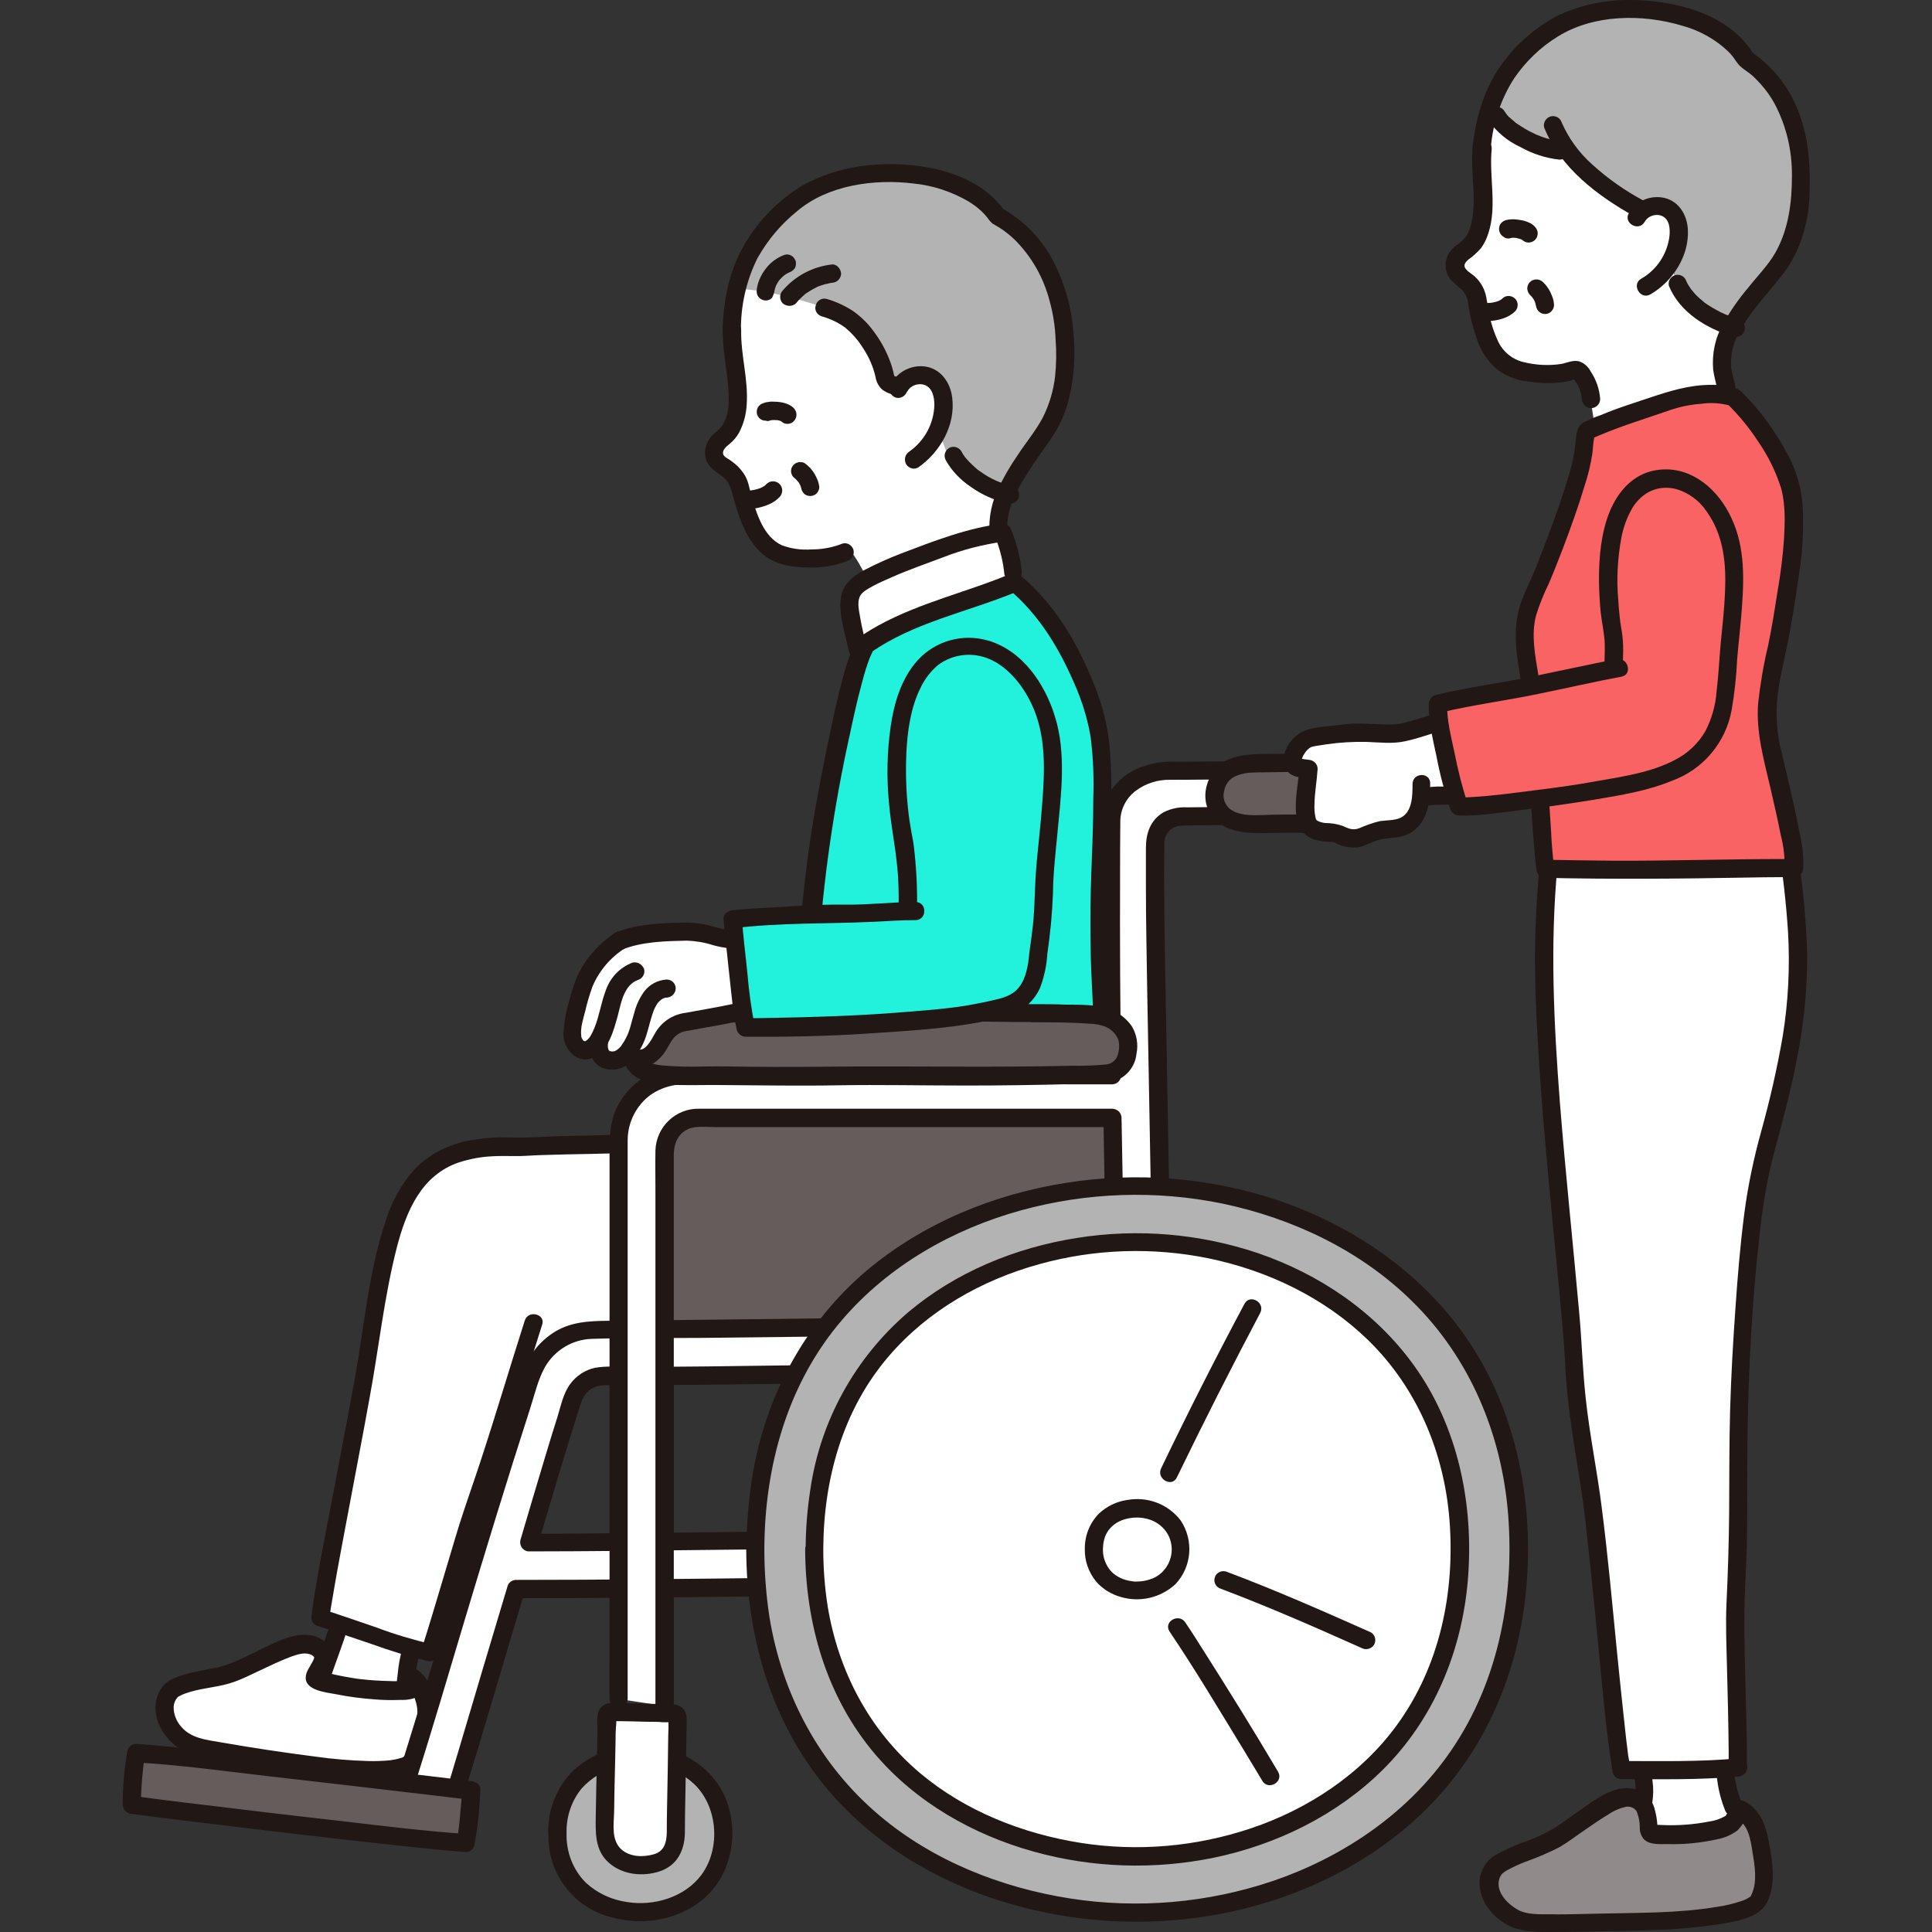
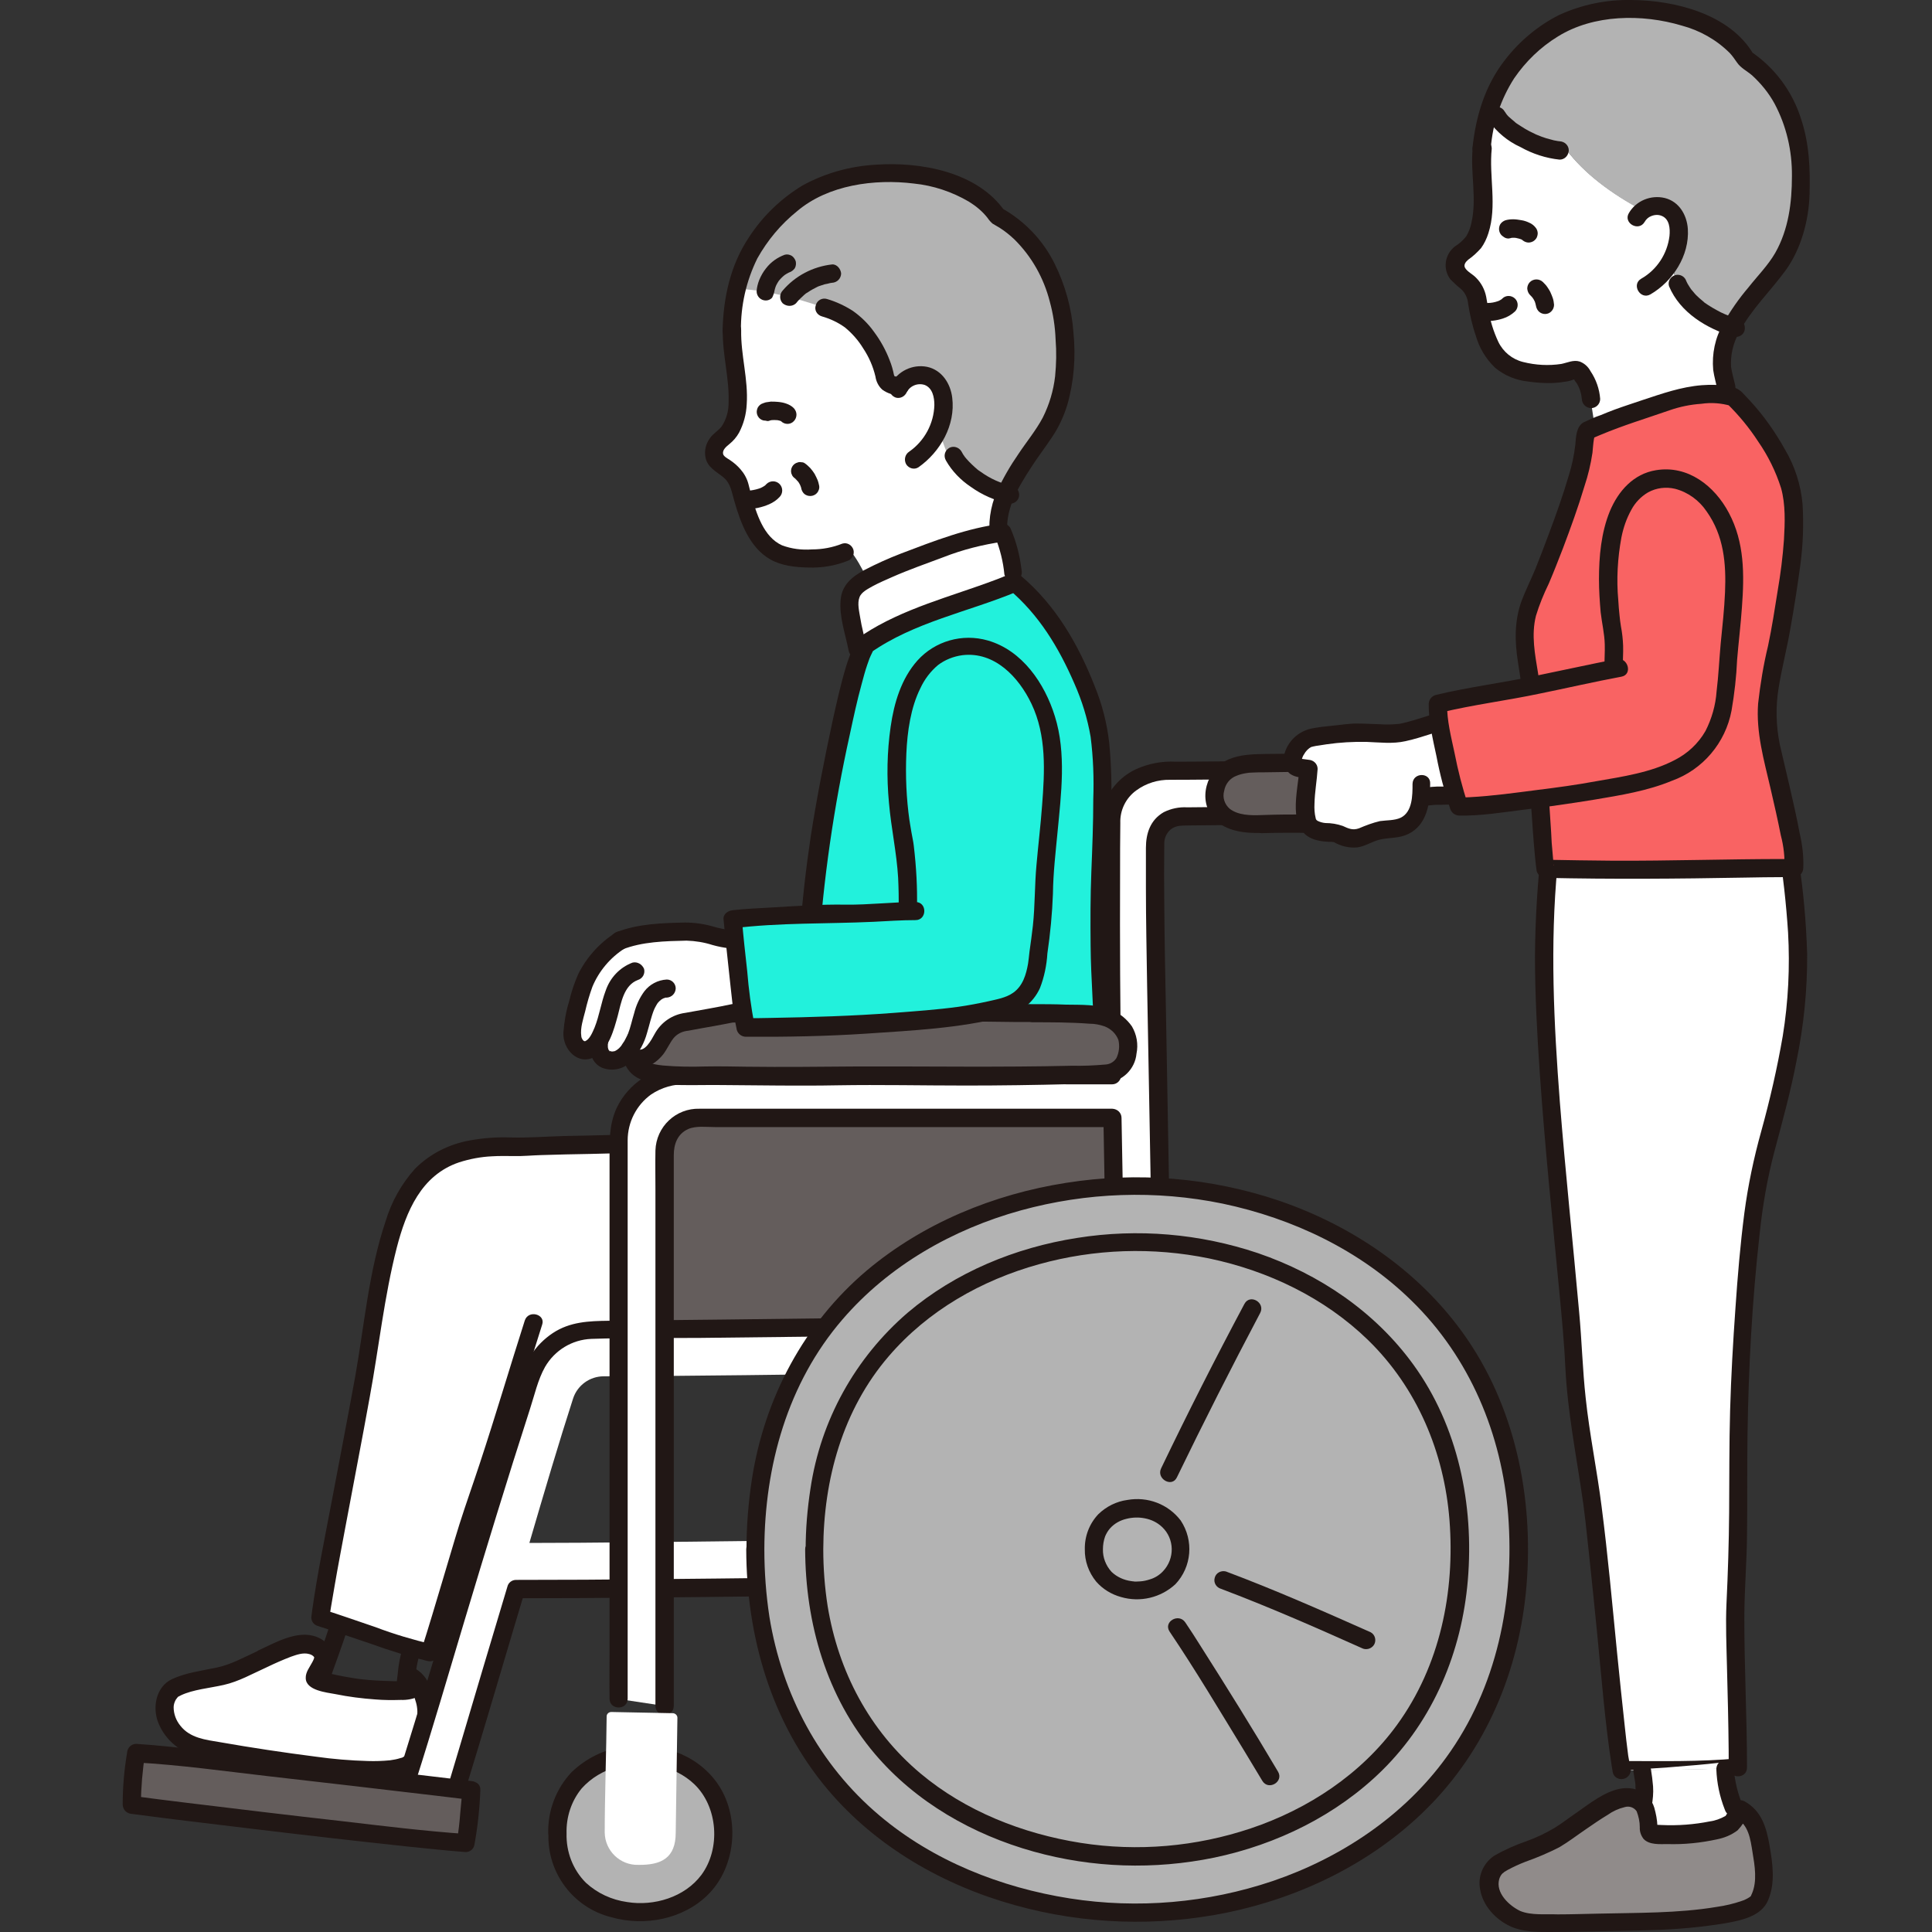
<svg xmlns="http://www.w3.org/2000/svg" id="Layer_1" x="0px" y="0px" viewBox="0 0 800 800" style="enable-background:new 0 0 800 800;" xml:space="preserve">
  <rect x="0" y="0" width="800" height="800" fill="#333333" stroke="none" />
  <style type="text/css">	.st0{fill:#908B8A;}	.st1{fill:#FFFFFF;}	.st2{fill:#211715;}	.st3{fill:#F96363;}	.st4{fill:#B3B3B3;}	.st5{fill:#22F1DC;}	.st6{fill:#645D5C;}</style>
  <path class="st0" d="M627.6,794.5c-8.5-3.8-14.2-14.1-8.5-21.2c2.4-3.1,15.9-7.8,19-9c6.8-2.5,17.2-10.7,16.9-10.4 c6.5-4.5,11-7.5,15.2-9c3.3-1.2,7.9-1,10.2,2.2s2.3,10.9,2.5,11.1c0.4,0.8,1.3,1.3,2.2,1.2c4.5,0.3,9.1,0.3,13.6,0 c7.5-0.4,17.2-2.3,19-5.4l2.8-4.8c3.7,2,6.3,5.4,7.3,9.5c0.7,3.1,1.2,5.7,1.7,8.8c0.9,6.3,1.8,13-1.2,19c-4.1,8-40.9,9.2-58.3,9.4 c-8.6,0.1-28,0.8-36.7,0.2C631.3,795.8,629.4,795.3,627.6,794.5z" />
  <path class="st1" d="M718,749c-2.1-5.2-3.3-10.8-3.6-16.4c0,0,0-0.1,0-0.4c-9.4,0.5-24.4,0.6-34.5,0.7c0.1,0.3,0.1,0.5,0.1,0.5 c1,4.5,1.1,9.1,0.3,13.6c2.3,3.1,2.3,10.9,2.5,11.1c0.4,0.8,1.3,1.3,2.2,1.2c4.5,0.3,9.1,0.3,13.6,0c8.4-0.4,19.5-2.8,19.2-6.5 C719.9,754.2,719.3,752.5,718,749z" />
  <path class="st1" d="M667.1,360.2c6.6,0,13,0,21.1,0c9.5,0,41.8-0.7,51-0.7h2.3c1.8,13.5,3.7,32.2,2.9,46.1 c-1.6,31.4-9.9,56.7-14.6,75.2c-5.1,20.1-7.2,55.8-8.5,76.8c-2.7,42.7-0.4,72.8-2.5,105.6c-0.6,8.9,1,48.7,1,68.7 c-10.4,1-40.1,1.1-48.2,1.1c-2.3-10.3-9.4-92.2-12.5-113.6c-2.6-17.9-6.1-34.6-7-52.7c-1.4-30.2-11.1-103.5-12.5-161.1 c-0.3-15.3,0.2-30.6,1.7-45.8C651.8,360,659.5,360.1,667.1,360.2z" />
  <path class="st2" d="M736.3,350.1c2,11.9,3.3,23.9,4.1,36c0.8,14.3,0.1,28.7-2.2,42.9c-2.3,13.3-5.3,26.4-8.9,39.4 c-3.1,11.1-5.5,22.5-7,33.9c-1.7,13.1-2.8,26.3-3.7,39.5c-1,14.1-1.8,28.1-2.2,42.2c-0.4,14.1-0.3,28.1-0.4,42.2 c-0.1,12.6-0.5,25.2-1.1,37.8c-0.4,8.7,0,17.5,0.2,26.2c0.3,11.5,0.6,23,0.7,34.5c0,2.4,0,4.8,0.1,7.2c0,4.8,7.5,4.9,7.5,0 c0-21.2-1.2-42.4-1.1-63.7c0.1-10.8,1-21.6,1.1-32.4c0.2-13.8,0-27.5,0.2-41.3c0.4-27.8,1.9-55.7,5-83.3c1.2-11.7,3.2-23.3,6.2-34.6 c3.3-12.4,6.7-24.7,9.1-37.3c3-14.6,4.5-29.4,4.4-44.3c-0.4-13.3-1.6-26.5-3.6-39.6c-0.3-2.4-0.7-4.8-1.1-7.3 c-0.6-2-2.6-3.2-4.6-2.6C736.9,346.1,735.8,348.1,736.3,350.1L736.3,350.1z" />
  <path class="st2" d="M638.5,349.1c-1.8,15.6-2.8,31.2-2.9,46.9c0,16.2,0.9,32.4,2,48.5c2.1,30.2,5.2,60.3,8.1,90.5 c1,10.5,2,21,2.5,31.5c0.9,18.2,4.5,36.1,7.1,54.1c0,0.3,0.3,2.2,0.2,1.2c0.1,0.8,0.2,1.7,0.3,2.5c0.2,1.9,0.5,3.7,0.7,5.6 c0.5,4.6,1,9.2,1.5,13.8c1.2,11.1,2.3,22.2,3.4,33.2c1.8,18.2,3.2,36.5,6,54.5c0.1,0.8,0.3,1.6,0.4,2.4c1,4.7,8.3,2.7,7.3-2 c-0.2-0.8-0.3-1.7-0.5-2.6c-0.1-0.6-0.2-1.2-0.3-1.7c0-0.1-0.2-1.1-0.1-0.5c0.1,0.5-0.1-0.7-0.1-0.9c-0.5-3.7-0.9-7.4-1.3-11.1 c-1.1-10.2-2.2-20.4-3.2-30.6c-2-20.2-3.8-40.4-6.4-60.5c-1.9-15.1-5-29.9-6.6-45c-1.3-11.8-1.6-23.7-2.7-35.5 c-2.6-29-5.7-58-8-87.1c-2.5-32.6-4.1-65-1-97.6c0.3-3.2,0.6-6.4,1-9.6c0-2.1-1.7-3.8-3.8-3.8C640.2,345.4,638.5,347,638.5,349.1 L638.5,349.1z" />
-   <path class="st2" d="M719.7,728.1c-16,1.5-32.2,1.1-48.2,1.1c-4.8,0-4.9,7.5,0,7.5c16,0,32.3,0.4,48.2-1.1c2.1-0.1,3.7-1.7,3.8-3.8 C723.4,729.8,721.7,728.1,719.7,728.1z" />
+   <path class="st2" d="M719.7,728.1c-16,1.5-32.2,1.1-48.2,1.1c-4.8,0-4.9,7.5,0,7.5c2.1-0.1,3.7-1.7,3.8-3.8 C723.4,729.8,721.7,728.1,719.7,728.1z" />
  <path class="st2" d="M710.7,732.6c0.2,5.7,1.4,11.4,3.5,16.7c0.6,2,2.6,3.2,4.6,2.6c2-0.6,3.2-2.6,2.6-4.6c-0.8-2.3-1.6-4.6-2.2-7 c-0.3-1.3-0.6-2.7-0.8-4c-0.1-0.4-0.1-0.4,0,0.1c0-0.2,0-0.4-0.1-0.6c0-0.3-0.1-0.6-0.1-0.9c-0.1-0.8-0.1-1.6-0.1-2.3 c0-2.1-1.7-3.8-3.8-3.8S710.7,730.5,710.7,732.6L710.7,732.6z" />
  <path class="st2" d="M676.5,734.4c0.2,1,0.3,2.1,0.5,3.1c-0.2-1.4,0,0.2,0.1,0.6c0.1,0.5,0.1,1.1,0.1,1.6c0.1,1.1,0.1,2.1,0,3.2 c0,0.6-0.1,1.2-0.2,1.9c-0.1,0.4,0,0.3,0-0.3c0,0.2,0,0.3-0.1,0.5c-0.1,0.3-0.1,0.7-0.2,1c-0.2,1-0.1,2,0.4,2.9 c1,1.8,3.4,2.4,5.1,1.4c0.8-0.5,1.5-1.3,1.7-2.2c0.5-2.8,0.8-5.6,0.6-8.4c-0.2-2.4-0.5-4.8-0.9-7.2c-0.3-0.9-0.9-1.8-1.7-2.2 c-1.8-1-4.1-0.4-5.1,1.3C676.3,732.4,676.2,733.5,676.5,734.4L676.5,734.4z" />
  <path class="st2" d="M629.5,791.3c-4.6-2.2-10.3-7.5-8.7-13.2c0.3-1,0.8-1.9,1.6-2.6c-0.5,0.5,0.4-0.2,0.4-0.3 c0.5-0.3,1-0.6,1.5-0.9c2.4-1.3,4.8-2.4,7.4-3.4c4.8-1.7,9.5-3.7,14-6c3.9-2.3,7.5-5.1,11.2-7.6l-5.5-4.3l0,0 c-0.6,2.9,2.6,6.3,5.5,4.3c2.9-2,5.8-4,8.8-5.8c2.1-1.5,4.5-2.6,7-3.2c1.9-0.6,3.9,0.1,5,1.7c0.8,2.1,1.3,4.3,1.3,6.6 c-0.1,1.8,0.5,3.5,1.6,4.9c2.4,2.5,6.7,2.1,9.9,2.1c6.9,0.2,13.8-0.5,20.6-2c3-0.6,5.9-1.8,8.4-3.7c1.8-1.9,3.3-4.2,4.3-6.6 l-5.1,1.4c5.4,2.9,6.1,8.8,7,14.4c0.9,5.4,2,11.9-0.3,17.1c-0.2,0.3-0.3,0.7-0.5,1c0.4-0.8,0.3-0.3,0.1-0.1 c-0.1,0.2-0.3,0.3-0.5,0.4c-0.6,0.6,0.7-0.4-0.1,0.1c-0.5,0.3-0.9,0.6-1.4,0.8c-0.5,0.3-1.1,0.5-1.7,0.7c-3.4,1.2-6.9,2-10.4,2.5 c-16.2,2.7-32.9,2.4-49.3,2.8c-5.5,0.1-11,0.3-16.6,0.3C640.1,792.5,634.1,793.2,629.5,791.3c-1.8-1-4-0.4-5.1,1.4 c-1,1.8-0.4,4.1,1.3,5.1c5.2,2.2,10.5,2.2,16,2.2s11-0.1,16.6-0.2c8.7-0.2,17.5-0.3,26.2-0.6c10-0.3,20-1.2,29.8-2.8 c6.6-1.2,15.1-2.8,17.9-9.7c3-7.2,1.8-15.2,0.5-22.7c-1.3-7.4-3.3-14.2-10.3-18.1c-1.8-1-4.1-0.4-5.1,1.3l-2.2,3.8 c-0.2,0.3-0.3,0.6-0.5,0.8c-0.2,0.3,0.4-0.3-0.2,0.2c-2,1.1-4.1,1.9-6.4,2.2c-6.5,1.3-13.2,1.8-19.9,1.5c-0.8,0-1.5-0.1-2.3-0.1 c-0.8,0-0.5-0.3-0.4,0.1c0,0.1,0.7,0.6,0.8,0.9s0.3,1.6,0.2,0.7c0-0.4-0.1-0.8-0.1-1.2c-0.1-2.6-0.6-5.1-1.3-7.6 c-2-6.3-7.9-9-14.3-7.8c-6.5,1.3-12.6,6.2-17.9,9.9l5.5,4.2l0,0c0.6-3-2.6-6.2-5.5-4.2c-3.1,2.1-6,4.4-9.1,6.3 c-3.7,2.2-7.5,4-11.6,5.5c-4.7,1.6-9.2,3.6-13.5,6.1c-4.5,3.1-6.8,8.6-5.7,13.9c1.1,6.7,6.4,12.4,12.4,15.2 C630.1,799.8,633.9,793.3,629.5,791.3z" />
  <path class="st1" d="M639.1,60.9c-7.4-2.4-16.1-7.5-19.5-12.8l-2.5-4.1c-1.9,5.7-3.1,11.5-3.6,17.4c-0.5,5-0.4,10.1,0.2,15.1 c0.3,9.3,0.9,22.2-7.3,27.3c-1.7,1-2.9,2.4-3.7,4.2c-1.7,4.7,2.4,6.5,5,9c1.7,1.6,2.9,3.6,3.6,5.8c0.6,5,2.8,16.1,6.4,22 c2.2,4,5.9,7,10.3,8.3c7.2,2.1,16.8,2.4,22.9,0.3c1.5-0.5,3.1,0.2,3.8,1.6c2.3,2.9,3.7,6.5,3.9,10.2l1.8,11.7 c11.4-4.9,18-6.6,30.5-10.9c6.9-2.4,17.8-3.7,24.5-2.4l-0.7-3.3l-1.8-7.8c-0.4-6.1,1-12.2,4-17.5c-10.8-3.6-19.3-10.2-22.4-17.8 c0,0-3.1-8.7-2.6-9.7c2.2-3.9,3.3-8.3,3.1-12.8c0-3.7-1.9-7.1-5.2-8.8c-2.3-1.1-4.9-1.2-7.3-0.3c-0.9,0.3-1.7,0.8-2.5,1.3 c-13-6.9-24.1-15.3-31.2-24.7c-1.7-0.1-3.3-0.1-3.3-0.1C643.5,62.2,641.3,61.7,639.1,60.9z" />
  <path class="st3" d="M742.9,359.5c1-9.4-8.6-44.2-10.3-53.6c-1.9-10.8-0.3-20.6,2-31.2c0.8-3.7,2.5-11.5,3.2-15.8 c3.3-21.3,5.9-32.2,4.8-50.9c-0.9-14.8-14.7-34.1-24.6-43.6c-6.2-2.4-19.3-1.1-27.1,1.7c-13.5,4.7-20.2,6.3-33.3,12.1l-0.2,0.1 c-1.5,1.2-1.1,7.9-2.3,12.7c-2.1,8.6-5.5,18.4-7.1,22.9c-4,11.2-7.5,21-12.4,31.4c-5.1,11-5.1,19-2.8,31.1 c4.2,22.4,5.2,70.4,7.3,83.3c20.6,0.4,30.4,0.4,48,0.4c9.5,0,41.8-0.7,51-0.7" />
  <path class="st4" d="M744.1,57.7c1.4,6.8,1.9,13.8,1.4,20.8c0.2,10.6-3.9,24.6-10.1,32.4c-5.6,7.1-8.7,10.1-13.1,16.5 c-1.9,2.5-3.7,5.1-5.2,7.9c-10.8-3.6-19.3-10.2-22.4-17.8c0,0-3.1-8.7-2.6-9.7c2.2-3.9,3.3-8.3,3.1-12.8c0-3.7-1.9-7.1-5.2-8.8 c-2.3-1.1-4.9-1.2-7.3-0.3c-0.9,0.3-1.7,0.8-2.5,1.3c-13-6.9-24.1-15.3-31.2-24.7c-1.7-0.1-3.3-0.1-3.3-0.1 c-7.8-0.6-21.7-7.2-26.1-14.3l-2.5-4.1c4.7-13.9,13.1-22.7,23.4-30.4C664.1-3.7,710.7,3,722.8,24.4 C734.3,31.8,741.2,44.1,744.1,57.7z" />
  <path class="st2" d="M719.8,132.1c-2.5-0.7-5-1.7-7.3-2.8c-2.3-1.2-4.6-2.5-6.7-4c-0.5-0.4,0.1,0.1-0.2-0.2 c-0.2-0.2-0.5-0.4-0.7-0.6c-0.4-0.4-0.9-0.7-1.3-1.1c-0.9-0.8-1.7-1.6-2.4-2.5c-0.2-0.2-0.3-0.4-0.5-0.6c-0.7-0.8,0.4,0.6-0.2-0.2 c-0.3-0.4-0.6-0.8-0.9-1.3c-0.3-0.4-0.5-0.9-0.8-1.3c-0.1-0.3-0.3-0.5-0.4-0.8c-0.1-0.2-0.4-1-0.1-0.2c-0.6-2-2.6-3.1-4.6-2.6 c-2,0.6-3.2,2.6-2.6,4.6c4.6,11,15.7,17.6,26.7,20.9c2,0.5,4.1-0.6,4.6-2.6C722.9,134.7,721.7,132.6,719.8,132.1L719.8,132.1z" />
  <path class="st2" d="M613.8,132.9c2.9,0.2,5.7-0.1,8.5-1c1.9-0.6,3.6-1.6,5.1-3c1.4-1.5,1.4-3.9-0.1-5.3c-1.5-1.4-3.8-1.4-5.2,0 c-0.2,0.2-0.3,0.3-0.5,0.5l0.8-0.6c-0.7,0.5-1.4,0.9-2.2,1.3l0.9-0.4c-1.3,0.5-2.6,0.9-4,1l1-0.1c-1.4,0.2-2.8,0.2-4.2,0.1 c-2.1,0-3.8,1.7-3.8,3.8C610.1,131.2,611.7,132.9,613.8,132.9L613.8,132.9z" />
  <path class="st2" d="M609.8,61.4c-1,10.2,1.8,20.7-0.5,30.8c-0.4,2-1.1,3.9-2.2,5.7c-1.3,1.6-2.8,3-4.6,4.1 c-4.3,3.3-5.2,9.4-1.9,13.7c0,0,0.1,0.1,0.1,0.1c1.4,1.4,2.8,2.7,4.3,3.9c0.9,0.8,1.6,1.8,2.1,2.9c0.4,0.9,0.7,1.9,0.8,3 c0.7,4.6,1.7,9.1,3.2,13.4c1.4,5,4.1,9.5,7.9,13.2c3.9,3.3,8.8,5.3,13.9,5.8c3.4,0.5,6.7,0.7,10.1,0.6c1.5-0.1,3.1-0.2,4.6-0.5 c1.3-0.1,2.6-0.4,3.9-0.9c0.9-0.5,0.6,0,0.3-0.3c-0.4-0.3,0.1,0.3,0.1,0.4c0.3,0.5,0.6,1,1,1.4c1.2,2,1.9,4.2,2.1,6.5 c0.1,2.1,1.7,3.7,3.8,3.8c2.1,0,3.8-1.7,3.8-3.8c-0.3-4.1-1.7-8.1-4-11.5c-1-1.9-2.6-3.3-4.5-4c-2.6-0.8-5.1,0.5-7.6,1 c-5.3,0.8-10.6,0.5-15.8-0.8c-4.5-1.1-8.3-4.2-10.3-8.4c-2-4.3-3.4-8.8-4.1-13.4c-0.3-1.7-0.7-3.9-0.9-5.2c-0.6-3-2-5.7-4.2-7.9 c-1.3-1.4-3.5-2.4-4.5-4c-0.8-1.3,0.2-2.6,1.3-3.5c2-1.4,3.7-3,5.3-4.8c1.3-1.8,2.3-3.9,3-6.1c3.7-11.4,0.2-23.5,1.4-35.1 c0-2.1-1.7-3.7-3.8-3.8C611.5,57.7,609.8,59.4,609.8,61.4L609.8,61.4z" />
-   <path class="st2" d="M639.4,52.8c6.7,16.7,22.1,28.3,37.4,36.8c4.2,2.3,8-4.2,3.8-6.5c-7.7-4.1-14.8-9.1-21.3-15 c-5.4-4.8-9.7-10.7-12.6-17.3c-0.6-2-2.6-3.1-4.6-2.6C640.1,48.8,638.9,50.8,639.4,52.8L639.4,52.8z" />
  <path class="st2" d="M617.3,61.4c0.8-10.3,4.1-20.3,9.7-29c4.8-7,10.9-12.9,18.1-17.3c14.8-9.2,34.9-9.4,51.3-4.5 c7.5,2,14.4,5.9,19.9,11.4c1.1,1.2,2,2.5,2.9,3.8c1.5,2.3,4.2,3.6,6.3,5.4c3.7,3.4,6.9,7.3,9.3,11.7c4.9,9.2,7.3,19.5,7.2,30 c0,11-1.4,22.1-6.9,31.8c-3,5.2-7.4,9.6-11.1,14.3c-4,4.7-7.5,9.7-10.5,15.1c-3.3,5.8-4.7,12.4-4.1,19.1c0.4,2.8,1.2,5.5,1.8,8.3 c1.1,4.7,8.3,2.7,7.3-2c-0.6-2.5-1.3-5-1.7-7.5c-0.3-4.9,0.8-9.8,3.2-14.1c5-9.7,13.1-17.3,19.5-26.1c6.3-8.8,9.5-20.6,9.8-31.3 c0.3-10.6-0.1-21-3.5-31.2c-3.6-11.5-11-21.4-21-28.1l1.3,1.3C716.4,5.8,693.5,0.1,675.5,0c-10.3-0.2-20.5,1.9-29.9,6.2 c-8.7,4.4-16.4,10.8-22.4,18.6c-8.3,10.6-12.1,23.3-13.5,36.6c0,2.1,1.7,3.7,3.8,3.8C615.6,65.2,617.3,63.5,617.3,61.4L617.3,61.4z" />
  <path class="st2" d="M616.4,50c3.4,4.7,7.9,8.5,13.2,10.9c5,2.8,10.5,4.6,16.2,5.2c2.1,0,3.7-1.7,3.8-3.8c0-2.1-1.7-3.7-3.8-3.8 c-0.3,0-0.5-0.1-0.8-0.1c0.5,0,0.5,0.1,0,0c-0.5-0.1-1.1-0.2-1.6-0.3c-1.1-0.3-2.2-0.6-3.3-0.9c-1.2-0.4-2.4-0.8-3.5-1.3 c0.6,0.3-0.4-0.2-0.5-0.2c-0.3-0.1-0.6-0.3-0.8-0.4c-0.6-0.3-1.2-0.6-1.9-0.9c-1.2-0.6-2.3-1.3-3.4-2c-0.6-0.4-1.1-0.7-1.7-1.1 c-0.3-0.2-0.5-0.3-0.7-0.5c-0.2-0.1-0.6-0.5-0.2-0.2c-1-0.8-1.9-1.6-2.8-2.4c-0.4-0.4-0.7-0.8-1-1.2c-0.6-0.7,0.4,0.6-0.1-0.2 c-0.2-0.2-0.3-0.5-0.5-0.7c-1-1.8-3.4-2.4-5.1-1.4S615.4,48.2,616.4,50L616.4,50z" />
  <path class="st2" d="M625.5,98.6c0.3-0.1,0.6-0.2,1-0.2L625.5,98.6c0.9-0.2,1.8-0.2,2.8,0l-1-0.1c1.1,0.1,2.1,0.4,3.1,0.8l-0.9-0.4 c0.4,0.2,0.8,0.4,1.2,0.7l-0.8-0.6c0.1,0.1,0.3,0.2,0.4,0.4l-0.6-0.8l0,0c0.5,0.8,1.3,1.4,2.3,1.7c1,0.3,2,0.1,2.9-0.4 c0.8-0.5,1.5-1.3,1.7-2.3c0.3-1,0.1-2-0.4-2.9c-0.5-0.7-1.1-1.4-1.9-1.9c-0.3-0.2-0.6-0.4-0.9-0.5c-1-0.5-2.1-0.9-3.3-1.1 c-1.2-0.2-2.4-0.4-3.5-0.4c-1.1,0-2.1,0.1-3.2,0.4c-0.9,0.3-1.7,0.9-2.2,1.7c-1,1.8-0.4,4.1,1.3,5.1c0,0,0,0,0,0 C623.5,98.8,624.6,98.9,625.5,98.6L625.5,98.6z" />
  <path class="st2" d="M633.6,122.2c0.4,0.4,0.8,0.8,1.2,1.3l-0.6-0.8c0.6,0.8,1.1,1.6,1.5,2.5l-0.4-0.9c0.4,0.9,0.6,1.8,0.8,2.7 l-0.1-1c0,0.1,0,0.1,0,0.2c0,1,0.4,1.9,1.1,2.7c1.5,1.5,3.9,1.5,5.3,0c0.7-0.7,1.1-1.7,1.1-2.7c-0.1-0.9-0.2-1.8-0.5-2.7 c-0.3-0.9-0.7-1.8-1.1-2.7c-0.3-0.6-0.7-1.2-1.1-1.8c-0.5-0.8-1.2-1.5-1.9-2.2c-0.7-0.7-1.7-1.1-2.7-1.1c-1,0-2,0.4-2.7,1.1 c-0.7,0.7-1.1,1.7-1.1,2.7C632.5,120.6,632.9,121.5,633.6,122.2L633.6,122.2z" />
  <path class="st2" d="M681,91.9c0.6-1.1,1.6-2,2.7-2.4c1.4-0.6,3-0.7,4.4-0.1c3.2,1.3,3.5,5.2,3.2,8.3c-0.9,7.4-5.2,14-11.7,17.7 c-4.2,2.4-0.4,8.9,3.8,6.5c9.3-5.4,16.2-16.1,15.5-27.1c-0.4-5.8-3.6-11.3-9.5-12.8c-5.8-1.4-11.9,1.1-14.9,6.2 C672,92.3,678.5,96.1,681,91.9L681,91.9z" />
  <path class="st1" d="M365.5,127.1c12,9.8,20.3,15.5,37.8,36.6c5,6.4,9.4,13.3,13.1,20.5c4.5,9.1-1.2,23.3-1.2,23.3 c-1.5,4.1-2.1,8.4-1.7,12.8c0.1,9.8-50.6,27.1-53.4,22c-1.7-4.2-3.8-8.3-6.3-12c-0.8-1.4-2.5-1.9-4-1.3c-6.1,2.7-16.2,3.2-23.8,1.7 c-4.7-1-8.8-3.8-11.4-7.7c-4.2-5.7-7.4-17.1-8.5-22.2c-0.9-2.2-2.4-4.2-4.2-5.7c-2.9-2.4-7.3-3.9-6-8.9c0.6-1.9,1.8-3.5,3.4-4.7 c8-6,6.4-19.3,5.2-28.9c-1-5.1-1.5-10.3-1.4-15.6c0-5.8,0.7-11.6,2-17.3c0,0,2.9-28.6,34.7-9.7C348.7,115,357.3,120.8,365.5,127.1z" />
  <path class="st4" d="M441.5,154.3c0.4-3.7,0.5-7.5,0.1-11.3c-0.3-21.9-9.6-44.2-28.5-54.1c-14.5-21.2-63.5-23.9-86.4-3.8 c-10.3,9-18.3,19.2-21.8,34.6c9.4-0.2,25.6,3.8,36.3,7.7c5.5,2,9,3.4,12.7,6.8c6.2,5.9,10.5,13.5,12.3,21.8c0.4,2.1,2.2,3.7,4.4,3.8 c0.8,0,1.5,0.1,2.3,0.1c1-1.5,2.4-2.7,4.1-3.5c2.4-1.1,5.1-1.3,7.6-0.4c3.5,1.6,5.9,4.9,6.2,8.7c0.6,4.7-0.2,9.4-2.1,13.7 c1.5,4.2,3.6,9.7,3.6,9.7c3.9,7.6,13.3,13.6,24.8,16.4c1.3-3,2.9-5.9,4.7-8.6c4-7,7-10.4,12.1-18.3 C438.3,170.4,440.8,162.5,441.5,154.3z" />
  <path class="st2" d="M340.3,131c3.5,1,6.7,2.5,9.6,4.6c2.9,2.4,5.5,5.3,7.5,8.6c2.4,3.6,4.1,7.5,5.1,11.7c0.3,2.1,1.3,4.1,2.9,5.5 c2.1,1.5,4.6,2.3,7.2,2.2c2.1,0,3.8-1.7,3.8-3.8s-1.7-3.8-3.8-3.8c-0.6,0-1.2,0-1.8-0.1c0.5,0.1-0.5-0.2-0.1,0 c-0.5-0.3-0.2,0-0.5-0.4c0.3,0.4-0.1-0.6,0-0.1c-0.4-2.1-1-4.2-1.8-6.2c-1.6-4.2-3.8-8.2-6.5-11.8c-2.4-3.4-5.4-6.3-8.8-8.7 c-3.3-2.1-6.9-3.8-10.7-4.9c-2-0.6-4.1,0.6-4.6,2.6C337.1,128.4,338.3,130.4,340.3,131L340.3,131z" />
  <path class="st2" d="M320.6,120.6l0-0.2l-0.1,1c0.2-1.2,0.5-2.4,1-3.5l-0.4,0.9c0.5-1.1,1.1-2.2,1.9-3.2l-0.6,0.8 c0.8-1,1.6-1.8,2.6-2.6l-0.8,0.6c0.9-0.7,1.9-1.3,3-1.8l-0.9,0.4c0.2-0.1,0.3-0.1,0.5-0.2c0.9-0.3,1.7-0.9,2.3-1.7 c0.5-0.9,0.6-1.9,0.4-2.9c-0.3-0.9-0.9-1.8-1.7-2.3c-0.9-0.5-1.9-0.7-2.9-0.4c-3,1.1-5.7,3-7.7,5.6c-1.2,1.5-2.1,3.1-2.8,4.8 c-0.6,1.5-1,3.1-1.1,4.7c0,1,0.4,2,1.1,2.7c1.5,1.5,3.9,1.5,5.3,0C320.1,122.5,320.5,121.6,320.6,120.6L320.6,120.6z" />
  <path class="st2" d="M329.6,125.6c1-1.3,2.2-2.4,3.4-3.5c0.2-0.2,0.4-0.3,0.5-0.4c0.4-0.4-0.1,0-0.1,0.1c0-0.2,0.9-0.6,1-0.7 c0.7-0.5,1.4-0.9,2.1-1.3c0.7-0.4,1.4-0.7,2.1-1.1c0.7-0.3-0.4,0.2,0,0c0.2-0.1,0.3-0.1,0.5-0.2c0.4-0.1,0.8-0.3,1.2-0.4 c0.8-0.3,1.5-0.5,2.3-0.6c0.4-0.1,0.8-0.2,1.2-0.3c0.2,0,0.5-0.1,0.7-0.1c0.5-0.1-0.9,0.1,0,0c2.1-0.1,3.7-1.7,3.8-3.8 c-0.1-1.8-1.7-4-3.8-3.8c-7.9,0.9-15.2,4.7-20.4,10.8c-1.4,1.5-1.4,3.8,0,5.3C325.8,127,328.1,127,329.6,125.6L329.6,125.6z" />
  <path class="st2" d="M419.2,201.2c-4.8-1-9.2-3-13.2-5.9c-0.5-0.3-0.9-0.6-1.4-1c-0.3-0.2,0.2,0.2-0.2-0.2c-0.2-0.2-0.5-0.4-0.7-0.6 c-0.8-0.7-1.6-1.5-2.4-2.3c-0.4-0.4-0.7-0.8-1.1-1.2c-0.2-0.2-0.3-0.4-0.5-0.6c-0.4-0.4,0.5,0.7-0.1-0.1c-0.6-0.8-1.1-1.6-1.5-2.4 c-1.1-1.8-3.4-2.4-5.1-1.4c-1.8,1.1-2.4,3.3-1.3,5.2c2.5,4.4,6.1,8.1,10.3,10.9c4.6,3.3,9.8,5.6,15.3,6.8c2,0.6,4.1-0.6,4.6-2.6 C422.4,203.8,421.2,201.7,419.2,201.2L419.2,201.2z" />
  <path class="st2" d="M306.8,136.9c-0.1-10.4,2.2-20.6,6.8-29.9c4.2-7.5,9.7-14.1,16.4-19.5C342.9,76.5,362.2,74,378.4,76 c8,0.8,15.8,3.4,22.8,7.5c2.9,1.8,5.6,4,7.7,6.7c0.6,0.9,1.3,1.7,2.1,2.4c0.9,0.6,2,1.1,2.9,1.7c2.2,1.4,4.2,3,6.1,4.8 c7.2,7.1,12.2,16,14.7,25.8c1.4,5.1,2.2,10.4,2.4,15.7c0.4,5.1,0.3,10.1-0.2,15.2c-0.7,6-2.4,11.7-5.1,17.1 c-2.8,5.3-6.8,10.1-10.1,15.1c-3.4,4.9-6.4,10.1-8.9,15.5c-2.8,6.4-3.8,13.5-2.7,20.5c0.6,2,2.6,3.2,4.6,2.6c2-0.6,3.1-2.6,2.6-4.6 c-1.6-10.6,4.2-20,9.7-28.5c2.7-4.2,5.7-8.1,8.5-12.3c2.8-4.1,4.9-8.6,6.4-13.4c2.8-9.7,3.6-19.9,2.6-30c-0.7-10-3.4-19.7-7.8-28.6 c-4.8-9.7-12.4-17.7-21.9-23l1.3,1.3c-11.3-16.4-35-20.6-53.5-19.3c-10.6,0.6-21,3.5-30.3,8.6c-8.9,5.4-16.5,12.7-22.2,21.5 c-7.7,11.5-10.6,25.1-10.9,38.7C299.2,141.8,306.7,141.8,306.8,136.9L306.8,136.9z" />
  <path class="st2" d="M375.2,162.9c1.3-3,4.6-4.5,7.7-3.5c3.3,1.3,4,5.2,4,8.3c-0.2,7.7-4.1,14.9-10.4,19.3c-1.7,1.1-2.3,3.3-1.3,5.2 c1.1,1.8,3.4,2.4,5.1,1.3c9.1-6.4,15.4-17.5,14-28.8c-0.7-5.9-4.3-11.5-10.4-12.8c-6.1-1.2-12.2,1.8-15.1,7.3 c-1,1.8-0.4,4.1,1.4,5.1C371.8,165.3,374.1,164.7,375.2,162.9L375.2,162.9z" />
  <path class="st2" d="M309,210.8c3.3,0,6.5-0.7,9.5-2c1.6-0.7,3.1-1.7,4.3-3c0.7-0.7,1.1-1.7,1.1-2.7c0-2.1-1.7-3.8-3.8-3.8 c-1,0-2,0.4-2.7,1.1c-0.3,0.4-0.7,0.7-1.1,1l0.8-0.6c-0.8,0.6-1.7,1.1-2.6,1.5l0.9-0.4c-1.5,0.6-3.1,1-4.7,1.2l1-0.1 c-0.9,0.1-1.8,0.2-2.6,0.2c-2.1,0-3.8,1.7-3.8,3.8S307,210.8,309,210.8L309,210.8z" />
  <path class="st2" d="M319.1,174L319.1,174l-0.8,0.3c0.5-0.2,1-0.3,1.5-0.4l-1,0.1c1.2-0.1,2.4-0.1,3.5,0l-1-0.1 c0.9,0.1,1.8,0.3,2.6,0.7l-0.9-0.4c0.3,0.1,0.6,0.3,0.9,0.5l-0.8-0.6c0.1,0.1,0.2,0.2,0.3,0.3c1.5,1.5,3.9,1.5,5.3,0 c0.7-0.7,1.1-1.7,1.1-2.7c0-1-0.4-1.9-1.1-2.7c-0.9-0.9-2-1.5-3.2-1.9c-1.1-0.4-2.3-0.6-3.5-0.7c-0.9-0.1-1.9-0.1-2.8-0.1 c-0.7,0.1-1.4,0.2-2.1,0.3c-0.6,0.2-1.3,0.4-1.9,0.7c-0.8,0.5-1.5,1.3-1.7,2.2c-0.6,2,0.6,4.1,2.6,4.6c0,0,0,0,0,0l1,0.1 C317.9,174.5,318.5,174.3,319.1,174L319.1,174z" />
  <path class="st2" d="M329.6,198.4c0.1,0.1,0.2,0.1,0.2,0.2l-0.8-0.6c0.6,0.5,1.2,1.1,1.7,1.7l-0.6-0.8c0.7,0.9,1.2,1.8,1.6,2.8 l-0.4-0.9c0.3,0.6,0.5,1.3,0.6,1.9c0.3,0.9,0.9,1.8,1.7,2.2c1.8,1,4.1,0.4,5.1-1.3l0.4-0.9c0.2-0.7,0.2-1.3,0-2 c-0.1-0.6-0.3-1.2-0.5-1.8c-0.4-0.9-0.8-1.8-1.3-2.7c-0.5-0.8-1.1-1.6-1.8-2.4c-0.7-0.7-1.4-1.4-2.3-2c-0.4-0.3-0.9-0.4-1.4-0.4 c-0.5-0.1-1-0.1-1.5,0.1c-2,0.5-3.2,2.6-2.6,4.6c0,0,0,0,0,0l0.4,0.9C328.5,197.6,329,198,329.6,198.4L329.6,198.4z" />
  <path class="st2" d="M299.3,136.9c-0.2,9.9,2.7,19.5,2.4,29.4c0.1,3.7-0.9,7.3-2.9,10.3c-1.4,1.8-3.5,2.9-4.8,4.8 c-1.7,2.3-2.4,5.1-1.9,7.9c0.8,4.3,4.5,5.9,7.5,8.4c3.1,2.6,3.4,6.3,4.5,9.9c2.6,9,6.3,19.1,14.8,24c4.7,2.7,10.5,3.3,15.8,3.4 c5.5,0.2,11-0.7,16.1-2.7c2-0.6,3.1-2.6,2.6-4.6c-0.6-2-2.6-3.2-4.6-2.6c-4,1.6-8.3,2.4-12.6,2.4c-4.2,0.3-8.4-0.2-12.4-1.7 c-7.7-3.5-10.6-13.3-12.7-20.7c-0.4-1.6-0.8-3.1-1.2-4.7c-0.6-2.3-1.8-4.4-3.3-6.1c-1.3-1.5-2.8-2.8-4.5-3.9 c-0.9-0.6-2.5-1.4-2.7-2.5c-0.3-1.7,1.5-3.1,2.6-4c1.6-1.3,3-2.9,4-4.7c1.9-3.6,3-7.6,3.2-11.8c0.7-10.3-2.5-20.4-2.3-30.7 C306.9,132,299.4,132,299.3,136.9L299.3,136.9z" />
  <path class="st1" d="M220.3,568.9c3.7-10.9,13.8-18.2,25.3-18.3c9.1-0.1,19.1-0.2,29.7-0.3v-77.7c-19.8,1.9-38.7,1.2-61.7,2.4 c-40.5-1.9-48.6,20-55.3,51.1c-2.4,12.4-4.2,25.1-6.2,37.1c-3.6,21.3-18.2,95.4-19.4,106.7c7.5,2.4,36.1,12.6,45.5,14.5 c5.9-18.2,14.8-49.7,17.6-57.8c8.6-24.8,12.9-39.5,19.3-60L220.3,568.9z" />
-   <path class="st1" d="M163.4,699.9c-4.8,0-9.6-0.3-14.4-0.8c-5.6-0.7-11.1-1.8-16.5-3.3l0.1-0.3c1.7-4.9,6.4-18.1,7.8-22.3l0.2-0.5 c8.6,2.9,21.1,7.2,30,9.9l-0.3,0.8c-1.1,2.9-2,10.7-2.9,16.5C166.3,699.9,164.9,699.9,163.4,699.9z" />
  <path class="st5" d="M355.1,275.4c0.6-1.9,1.3-3.8,2.2-5.7c0,0,0.6-1.1,1.2-2.5c17.8-12.6,47.4-19.8,61.9-25.9 c6.3,5.2,11.8,11.4,16.4,18.1c4.9,7.8,9.1,16,12.6,24.6c5.8,14.4,6.9,22.9,7.2,38.7c0.2,15.7-0.4,30.7-1.1,46.2c-0.4,8,0,16,0,24.1 c0,7.7,0.5,20.7,1.1,28.3c1.1,14.3-0.4,44.4-0.7,58.1h-0.5c-9.7,0-47.1,0.8-57.1,0.8c-18.6,0-38.6,0-60.4-0.5c0,0-0.4,0-1.1,0 c0-4.5-0.9-16-1.5-20.3c-0.6-4-1.2-22.2-1.2-27.8c-0.2-30.2,2-60.3,6.8-90.1C343,329.3,349.8,291.9,355.1,275.4z" />
  <path class="st2" d="M217.3,546.8c-6.3,19.7-12.1,39.4-18.6,59.1c-2.8,8.5-5.8,16.9-8.5,25.4c-2.4,7.7-4.6,15.4-6.9,23 c-2.9,9.7-5.8,19.5-8.9,29.2l4.6-2.6c-7.9-1.9-15.8-4.2-23.4-7.1c-7.4-2.5-14.7-5.1-22-7.4l2.8,3.6c0-0.3,0.1-0.6,0.1-1 c0.1-0.6,0-0.2,0,0.2c0-0.3,0.1-0.5,0.1-0.8c0.2-1.1,0.3-2.2,0.5-3.2c0.5-2.9,1-5.9,1.5-8.8c1.4-8.2,3-16.4,4.5-24.5 c3.3-17.8,6.8-35.6,10-53.4c3.8-20.6,6-41.6,11.2-61.9c3.9-15,10.1-30,25.8-35.3c4.4-1.4,9-2.3,13.7-2.5c3-0.2,6-0.1,9-0.1 c3.7,0.1,7.5-0.3,11.2-0.4c13.8-0.5,27.5-0.4,41.3-1.2c3.3-0.2,6.7-0.5,10-0.8c2.1-0.1,3.7-1.7,3.8-3.8c0-2.1-1.7-3.7-3.8-3.8 c-13.9,1.3-27.8,1.4-41.7,1.7c-7.4,0.2-14.8,0.8-22.2,0.6c-5.6-0.2-11.2,0.2-16.7,1.2c-8.6,1.5-16.6,5.5-22.8,11.7 c-5.6,6.2-9.8,13.7-12.2,21.7c-7,20.7-8.8,42.9-12.6,64.3c-3.2,17.6-6.6,35.1-9.9,52.6c-2.8,14.7-5.8,29.3-7.9,44.1 c-0.1,1-0.3,2.1-0.4,3.1c0,1.7,1.1,3.2,2.8,3.6c7.4,2.4,14.7,5,22,7.4c7.7,2.8,15.5,5.2,23.4,7.1c2,0.5,4-0.7,4.6-2.6 c5.3-16.6,10-33.3,15.1-50c5.3-17.3,11.4-34.4,16.8-51.8c3.6-11.7,7.2-23.3,10.9-34.9C226,544.2,218.8,542.2,217.3,546.8 L217.3,546.8z" />
  <path class="st2" d="M166.7,682.3c-1,3.5-1.7,7.1-2,10.7c-0.4,3.8-1,7.5-1.8,11.2c-0.6,2,0.6,4.1,2.6,4.6c2,0.6,4.1-0.6,4.6-2.6l0,0 c0.8-3.7,1.4-7.4,1.8-11.2c0.3-3.6,1-7.2,2-10.7c0.5-2-0.6-4.1-2.6-4.6C169.3,679.2,167.3,680.3,166.7,682.3L166.7,682.3z" />
  <path class="st2" d="M136.8,672.2c-2.4,7.5-5.2,14.9-7.8,22.3c-0.5,2,0.6,4.1,2.6,4.6c2,0.5,4-0.7,4.6-2.6 c2.6-7.5,5.4-14.8,7.8-22.3c0.5-2-0.6-4.1-2.6-4.6C139.4,669.1,137.4,670.2,136.8,672.2z" />
  <path class="st1" d="M419.4,237c-0.7-5.6-2.1-11.1-4.2-16.4c-10.2,1.3-20.2,4.1-29.6,8.1c-5.2,2.1-11.6,4-16.6,6.4 c-4.5,2.2-14.7,5.8-16.6,10.8c-1.3,3.5-0.2,9.2,0.3,11.9c0.8,4.2,1.7,7,2.4,10.7" />
  <path class="st2" d="M423,236c-0.7-6-2.2-11.8-4.6-17.3c-0.7-1.2-1.9-1.9-3.2-1.9c-14.7,1.8-28.4,7.2-42.1,12.4 c-5.2,2-10.3,4.3-15.3,6.9c-5,2.7-9.2,6.2-9.7,12.2c-0.7,7.1,2,14.3,3.3,21.1c0.9,4.8,8.2,2.7,7.3-2c-0.8-3.9-1.9-7.7-2.5-11.6 c-0.4-2.5-1.3-6-0.3-8.5c0.8-2.2,3.6-3.5,5.5-4.6c2.6-1.4,5.2-2.5,7.9-3.7c7-3.1,14.2-5.6,21.4-8.3c7.9-3.1,16.2-5.2,24.6-6.4 l-3.2-1.9c2,5,3.3,10.2,3.8,15.5c0.6,2,2.6,3.2,4.6,2.6C422.4,240,423.5,238,423,236L423,236z" />
  <path class="st2" d="M363.4,475.5c-5.3,0-10.5,0.5-15.8,0.5c-2.1,0-3.8,1.7-3.8,3.8c0,2.1,1.7,3.8,3.8,3.8c0,0,0,0,0,0 c5.3,0.1,10.5-0.5,15.8-0.5c2.1,0,3.8-1.7,3.8-3.8S365.5,475.5,363.4,475.5L363.4,475.5z" />
  <path class="st2" d="M340.7,479.8c-0.1-6.5-0.5-13-1.4-19.4c0-0.4-0.1-0.7-0.1-1.1c0,0.1-0.2-1.5-0.1-0.6c0.1,0.7-0.1-0.7-0.1-0.9 c-0.1-1.2-0.2-2.3-0.3-3.5c-0.2-3.2-0.3-6.4-0.5-9.6c-0.7-16.7-0.3-33.4,0.7-50.1c2-30.5,6.4-60.7,13-90.5c1.5-7,3-14,4.9-20.9 c0.7-2.6,1.4-5.3,2.3-7.9c0.4-1,0.7-2.1,1.1-3.1c-0.3,0.8,0.2-0.3,0.3-0.6c0.4-0.8,0.8-1.7,1.2-2.5l-1.4,1.3 c18.3-12.9,40.7-17,61-25.5l-3.7-1c12.6,10.6,20.8,24.2,27.3,39.2c3.1,7,5.4,14.4,6.7,22c1.1,8.6,1.4,17.2,1.1,25.8 c0,10.1-0.4,20.1-0.8,30.2c-0.4,10.2-0.4,20.3-0.3,30.4c0.1,13.9,1.4,27.8,1.5,41.8c0.1,15.4-0.8,30.7-1.1,46 c-0.1,4.8,7.4,4.8,7.5,0c0.3-13.9,1-27.7,1-41.6c0.1-14.2-1.3-28.3-1.5-42.5c-0.1-9.7-0.3-19.5,0.1-29.2c0.5-10.2,0.9-20.4,1-30.7 c0.3-9.2,0.1-18.5-0.8-27.7c-0.9-8-2.9-15.8-5.9-23.2c-6.8-17.4-16.2-33.8-30.7-46c-1-1-2.4-1.3-3.7-1c-18.3,7.7-37.8,12-55.3,21.6 c-2,1.1-4,2.3-6,3.6c-1.4,0.8-2.5,1.9-3.3,3.2c-0.4,0.7-0.7,1.4-1.1,2.2c-1.1,2.5-2.1,5.2-2.9,7.8c-2.3,7.5-4,15.3-5.7,23 c-3.4,15.8-6.5,31.6-9,47.6c-4,26.7-6,53.6-5.9,80.6c0,9.1,0.2,18.2,0.8,27.3c0.5,8.2,1.9,16.5,1.9,25.2 C333.2,484.6,340.7,484.6,340.7,479.8L340.7,479.8z" />
  <path class="st2" d="M338,483.6c33.2,0.7,66.3,0.4,99.5-0.1c6-0.1,12-0.2,18-0.2c4.8,0,4.9-7.5,0-7.5c-26.7,0-53.4,0.8-80.1,0.7 c-12.5,0-24.9-0.2-37.4-0.4C333.1,475.9,333.1,483.5,338,483.6z" />
  <path class="st1" d="M171.5,698.9c-2.2,1.7-15.4,1-22.5,0.2c-5-0.6-17.7-2.9-18.5-4.3s4.8-6.9,3.2-10.2c-1.7-3.3-6-4.3-9.3-3.7 c-4.2,0.8-8.9,2.8-15.8,6.1c0.3-0.2-10.8,5.8-17.7,7.1c-3.2,0.6-16.6,2.9-19.4,5.4c-7.9,7-0.7,21,9.7,23.6c8.1,2,26.5,4.4,34.7,5.7 c16.5,2.6,49.8,7.3,55,0.4c3.9-5.2,5.3-13.9,5.8-19.2c0.3-3-1.7-13.4-6.4-15.8L171.5,698.9z" />
  <path class="st2" d="M169.6,695.6c-0.6,0.4,0.6-0.2,0.1,0c-0.3,0.1-0.5,0.1-0.8,0.2c-0.5,0.1-1,0.2-1.5,0.2 c-1.9,0.2-3.8,0.2-5.7,0.1c-4.1-0.1-8.2-0.3-12.3-0.8c-1.1-0.1-2.5-0.3-4.1-0.6c-1.8-0.3-3.6-0.6-5.4-1c-1.7-0.4-3.5-0.7-5.2-1.2 c-0.6-0.2-1.3-0.4-1.9-0.6c-0.1,0,0,0.2,0,0c0-0.4,0.4,0.4,0.2,0.2l1,1.7c0.3,0.8-0.5,2,0.3,0.6c0.4-0.6,0.7-1.3,1.1-1.9 c0.9-1.5,1.6-3.1,2-4.9c0.9-4.5-2.2-8.3-6.3-9.8c-8-3.1-17.5,2.6-24.5,5.8l5.5,4.3l0,0c0.5-2.1-0.8-4.1-2.8-4.6 c-0.9-0.2-1.9-0.1-2.7,0.4c-5.5,2.5-10.8,5.5-16.8,6.8c-6.2,1.3-12.8,2.1-18.6,4.8c-6.7,3.2-8.2,11.8-5.6,18.2 c3,7.3,9.5,12.6,17.3,13.9c8,1.7,16.1,2.8,24.2,4c6.9,1,13.8,2.1,20.7,3.1c7.8,1.1,15.7,1.8,23.7,2.2c6.1,0.2,13.2,0.4,18.9-2.3 c3.3-1.6,5.1-4.9,6.4-8.2c1.8-4.6,2.9-9.4,3.4-14.4c0.9-6.9-1.6-17-8-20.7c-4.2-2.4-8,4.1-3.8,6.5c2,1.1,3,4.2,3.6,6.5 c0.8,2.3,1,4.7,0.7,7.1c-0.4,3.7-1.2,7.3-2.4,10.9c-0.6,1.7-1.4,3.3-2.4,4.8c0.1-0.2-0.4,0.4-0.5,0.5c0.7-0.6-0.3,0.1-0.7,0.3 c-0.1,0.1-0.6,0.3,0,0c-0.2,0.1-0.4,0.2-0.6,0.2c-0.5,0.1-0.9,0.3-1.4,0.4c-1.1,0.3-2.1,0.4-3.2,0.6c-3.1,0.3-6.2,0.4-9.2,0.3 c-7.2-0.2-14.4-0.8-21.5-1.8c-13.3-1.7-26.6-3.7-39.7-6c-6-1-12.4-1.7-16.4-6.8c-1.8-2.2-2.8-4.9-2.8-7.7c0-1.1,0.4-2.2,0.9-3.1 c0.4-0.6,0.8-1.1,1.3-1.5c-0.7,0.6,0.5-0.2,0.8-0.3c5-2.4,12-3,17.7-4.3c6.3-1.4,12-4.7,17.8-7.3l-5.5-4.2l0,0 c-0.5,2.1,0.8,4.1,2.8,4.6c0.9,0.2,1.9,0.1,2.7-0.4c3.3-1.6,6.7-3.1,10.1-4.4c2.3-0.8,5-1.8,7.5-1.1c0.8,0.2,1.6,0.6,2.1,1.3 c0,0,0,0.3-0.1,0.6c-0.2,0.5-0.4,1-0.7,1.5c-1.1,2.1-2.8,4.1-2.7,6.6c0.1,5.1,8.6,5.9,12.3,6.6c5.4,1.1,10.9,1.8,16.5,2.2 c3.5,0.3,7,0.3,10.6,0.2c2.6,0.1,5.2-0.4,7.5-1.5C177.5,699.5,173.7,693,169.6,695.6L169.6,695.6z" />
  <path class="st4" d="M230.8,759.2c0-23.3,18.7-32.6,34.3-32.6c15.6,0,34.3,9.8,34.3,32.6c0,22.8-18.7,32.6-34.3,32.6 S230.8,782.5,230.8,759.2" />
  <path class="st1" d="M168.4,737.1c7.4-23.2,37-123.8,51.9-168.2c3.7-10.9,13.8-18.2,25.3-18.3c69.9-0.6,194.1-2.3,214.5-2.3 l1.1,19.4c-52.7,0-133.7,1.9-211.2,2.2c-5.8,0-10.9,3.7-12.7,9.2c-5.7,17.6-11.9,38.6-18.1,59.8c40.4,0.1,214.4-2.5,239.2-2.5 l2.8,19.4c-56.2,0-167,2.2-247.6,2.2c-4.3,14.1-19.6,66-24.4,81.5L168.4,737.1z" />
  <path class="st6" d="M291.4,463h169.3c0.8,46.4,1.6,64.5,2.2,85.3c-20.1,0.1-116.3,1.2-187.7,2v-73.6c0-7.6,6.1-13.7,13.7-13.7 c0,0,0,0,0,0L291.4,463z" />
  <path class="st2" d="M192.9,740.5c6.9-22.4,13.5-45,20.2-67.5c1.4-4.7,2.8-9.3,4.2-14l-3.6,2.8c34.3,0,68.7-0.4,103-0.8 c33.5-0.4,66.9-0.8,100.4-1.2c14.7-0.1,29.5-0.3,44.2-0.3c4.8,0,4.9-7.5,0-7.5c-28.5,0-57.1,0.4-85.6,0.7 c-35.1,0.4-70.2,0.9-105.2,1.2c-18.9,0.2-37.8,0.3-56.8,0.3c-1.7,0-3.2,1.1-3.6,2.8c-6.7,22.3-13.3,44.5-19.9,66.8 c-1.5,4.9-2.9,9.8-4.4,14.7C184.2,743.1,191.4,745.1,192.9,740.5L192.9,740.5z" />
-   <path class="st2" d="M461.2,563.9c-35.4,0-70.7,0.6-106.1,1.1c-20.6,0.3-41.2,0.5-61.9,0.8c-10.7,0.1-21.3,0.2-32,0.2 c-4.8,0-10.1-0.5-14.9,0.4c-4.1,0.9-7.7,3.3-10.2,6.7c-2.9,3.9-3.9,9.2-5.3,13.7c-1.7,5.3-3.3,10.6-4.9,15.9 c-3.5,11.7-7,23.3-10.4,35c-0.5,2,0.7,4.1,2.7,4.6c0.3,0.1,0.6,0.1,0.9,0.1c12.3,0,24.6-0.1,36.9-0.2c18.2-0.2,36.4-0.4,54.6-0.6 c20-0.2,40.1-0.5,60.1-0.7c17.5-0.2,35.1-0.4,52.6-0.6c11-0.1,22-0.3,32.9-0.3h2.1c4.8,0,4.9-7.5,0-7.5c-9.9,0-19.7,0.1-29.6,0.3 c-16.9,0.2-33.9,0.4-50.8,0.6c-20,0.3-40,0.5-59.9,0.8c-18.6,0.2-37.3,0.4-55.9,0.6c-13.3,0.1-26.5,0.3-39.8,0.3h-3.2l3.6,4.8 c5.7-19.4,11.4-38.7,17.5-57.9c1.1-3.4,2.6-6.3,6.2-7.7c1.7-0.6,3.5-0.8,5.3-0.7c2.7,0,5.4,0,8.1,0c10.2-0.1,20.4-0.1,30.7-0.2 c39-0.4,78-1,117-1.5c17.9-0.2,35.8-0.4,53.7-0.4C466.1,571.5,466.1,563.9,461.2,563.9L461.2,563.9z" />
  <path class="st2" d="M172,738.1c7.1-22.2,13.6-44.6,20.3-66.9c8.8-29.3,17.7-58.5,27.1-87.6c1.9-5.8,3.3-12.3,6.3-17.6 c4-6.9,11.2-11.3,19.2-11.6c15-0.5,30-0.3,45-0.4c33-0.4,66-0.7,99-1.2c22.5-0.3,45-0.6,67.6-0.7c1.2,0,2.4,0,3.6,0 c4.8,0,4.9-7.5,0-7.5c-20.5,0-40.9,0.4-61.4,0.6c-33.2,0.4-66.5,0.8-99.7,1.2c-15.6,0.2-31.3,0.3-46.9,0.5 c-8.3,0.1-16.1,0.4-23.2,5.1c-3.6,2.4-6.7,5.5-9,9.1c-1.9,3.3-3.4,6.7-4.4,10.3c-9.4,28.2-18,56.7-26.7,85.2 c-7.6,24.9-14.9,49.9-22.7,74.8c-0.5,1.6-1,3.1-1.5,4.7C163.3,740.7,170.5,742.7,172,738.1L172,738.1z" />
  <path class="st6" d="M195.2,741.3c0,0-120.7-14.4-138.8-15.4c-0.4,3.6-2,17.5-1.8,21.4c21.1,2.8,114.6,14.2,138.3,15.8 C193.7,758.9,195.2,741.4,195.2,741.3z" />
  <path class="st2" d="M195.2,737.5c-14-1.7-27.9-3.3-41.9-4.9c-24.2-2.8-48.4-5.6-72.6-8.2c-8.1-0.9-16.2-1.8-24.3-2.3 c-2.1,0-3.7,1.7-3.8,3.8c-1.2,7.1-1.8,14.3-1.8,21.4c0.1,2.1,1.7,3.7,3.8,3.8c16.4,2.2,32.9,4.1,49.3,6.1 c21.6,2.6,43.2,5.1,64.8,7.4c8,0.8,16.1,1.7,24.1,2.3c1.7,0,3.2-1.1,3.6-2.8c1.4-7.5,2.2-15.2,2.5-22.8c0.3-4.8-7.2-4.8-7.5,0 c-0.2,3.1-0.5,6.1-0.8,9.2c-0.3,3.9-0.7,7.8-1.4,11.7l3.6-2.8c-17.1-1.2-34.2-3.3-51.2-5.3c-21.4-2.4-42.9-5-64.3-7.6 c-7.6-0.9-15.2-1.9-22.8-2.9l3.8,3.8c0.1-7.2,0.7-14.4,1.8-21.4l-3.8,3.8c18.3,1,36.6,3.6,54.9,5.7c23,2.6,46,5.3,68.9,8 c5,0.6,10,1.2,15,1.8c2.1,0,3.8-1.7,3.8-3.8C198.9,739.2,197.2,737.6,195.2,737.5z" />
  <path class="st1" d="M256,703.5V472c0-14.7,11.9-26.7,26.6-26.8c53.5-0.3,135.3,0.1,177.7,0.1c-0.8-46-0.5-91.8-0.5-91.8 c0-4.1,0-9.5,0-14.2c0-11.9,12.5-20.2,23.1-20.2c10.7,0,30.5-0.2,34.6-0.2l0.6,19c-4.1,0-18.4,0.1-29.2,0.2c-6,0-10.8,4.9-10.8,10.9 c0,4.6,0,17,0,21.1c0,31.6,3.7,176.4,3.7,261.4h-18.5c0-21.3-1.5-91.9-2.8-168.6H288.9c-7.6,0-13.7,6.1-13.7,13.7c0,0,0,0,0,0v229.8 L256,703.5z" />
  <path class="st2" d="M234.6,759.2c-0.2-6.8,2-13.5,6.3-18.7c3.9-4.3,8.9-7.3,14.5-8.8c10.9-3,23.7-0.9,32.1,7.1 c9.8,9.4,11,26.7,2.9,37.6c-6.9,9.2-19.6,13-30.7,11.2c-6.4-0.9-12.3-3.6-17.1-8C237.2,774.2,234.4,766.8,234.6,759.2 c0-4.8-7.6-4.8-7.5,0c-0.6,16.3,10.3,30.8,26.1,34.7c13.7,3.9,29.8,0.8,40-9.4c11.9-11.8,13.4-32.8,3.6-46.4 c-8.7-12.1-24.3-17-38.7-14.8c-8,1.1-15.4,4.8-21.3,10.4c-6.5,6.8-10,16-9.8,25.4C227,764,234.6,764,234.6,759.2L234.6,759.2z" />
  <path class="st2" d="M279,706.4V478.3c0-4.5,1.5-8.8,6-10.8c3.2-1.4,7.6-0.8,11-0.8h164.7l-3.8-3.8c0.8,49.3,1.9,98.5,2.6,147.8 c0.1,6.9,0.2,13.9,0.2,20.8c0,4.8,7.5,4.9,7.5,0c0-39.7-1.2-79.5-1.9-119.2c-0.3-16.5-0.6-32.9-0.9-49.4c0-2.1-1.7-3.7-3.8-3.8h-157 c-4.6,0-9.3,0-13.9,0c-9.8-0.3-18,7.4-18.3,17.3c0,0.1,0,0.1,0,0.2c-0.1,5.3,0,10.6,0,15.9v213.8C271.4,711.3,278.9,711.3,279,706.4 L279,706.4z" />
  <path class="st2" d="M518.2,334.1c-5.4,0-10.7,0.1-16.1,0.1l-10.5,0.1c-3.3-0.2-6.7,0.5-9.7,2c-5.6,3.2-7.4,8.8-7.4,14.8 c0,5.5,0,11,0,16.5c0,13.5,0.3,27.1,0.5,40.6c0.4,22,0.8,44.1,1.2,66.1c0.5,25.6,0.9,51.2,1.3,76.9c0.3,24.2,0.6,48.3,0.7,72.5 c0,2.6,0,5.3,0,7.9c0,4.8,7.5,4.9,7.5,0c0-23.1-0.2-46.1-0.5-69.2c-0.3-25.3-0.7-50.6-1.2-75.9c-0.4-22.5-0.8-44.9-1.2-67.4 c-0.3-15-0.6-30-0.7-45c-0.1-8.2-0.1-16.3,0-24.5c-0.1-2.3,0.8-4.5,2.6-6.1c2.3-1.9,5-1.6,7.7-1.7c6.6-0.1,13.2-0.1,19.7-0.2 c2.1,0,4.1,0,6.2,0C523.1,341.7,523.1,334.1,518.2,334.1L518.2,334.1z" />
  <path class="st2" d="M517.6,315.2c-10.3,0-20.5,0.2-30.8,0.2c-5.7-0.3-11.4,0.8-16.6,3.2c-5.5,2.6-9.9,7.2-12.4,12.7 c-2.7,6.4-1.7,14-1.7,20.7c0,1.8,0,3.6,0,5.5c-0.1,10.5-0.1,21,0,31.6c0,18.7,0.2,37.5,0.5,56.2l3.8-3.8c-22,0-44,0-65.9-0.1 c-25.8-0.1-51.6-0.1-77.3-0.1c-11.7,0-23.4-0.3-35.1,0.1c-11.5,0.4-21.9,7.1-26.8,17.5c-3.2,7-2.9,14.1-2.9,21.5v203.9 c0,6.1-0.1,12.2,0,18.3c0,0.3,0,0.5,0,0.8c0,4.8,7.5,4.9,7.5,0V487.7c0-5.2,0-10.3,0-15.5c0-7.5,3.6-14.6,9.7-19 c4.3-2.9,9.5-4.4,14.7-4.2c5.6,0,11.3,0,16.9-0.1c25.2-0.1,50.4-0.1,75.7,0c23.4,0,46.7,0.1,70.1,0.1c4.5,0,9,0,13.5,0 c2.1,0,3.7-1.7,3.8-3.8c-0.5-27.8-0.6-55.6-0.5-83.4c0-7,0-14,0.1-21c-0.2-5.3,2.3-10.4,6.6-13.5c4.1-3,9-4.5,14-4.4 c11.1,0,22.2-0.2,33.3-0.2C522.5,322.7,522.5,315.2,517.6,315.2L517.6,315.2z" />
  <path class="st6" d="M522.5,341.2c-2.9,0.1-19.5,0.9-19.5-11.7c0-12.6,13-13.5,16.8-13.5c5.8-0.1,48.7-0.6,53.2-0.3 c6.8,0.4,13.2,4.8,13.2,12.7c0,7.7-4.9,12.8-10.8,12.8C569.2,341.3,526,341.1,522.5,341.2z" />
  <path class="st2" d="M522.5,337.5c-4.7,0.2-9.8,0.1-13.3-2.6c-2.1-1.8-3.1-4.7-2.3-7.4c0.5-2.9,2.4-5.3,5.2-6.3 c1.2-0.5,2.4-0.8,3.6-1c1-0.2,2-0.3,3-0.3c1.6-0.1,3.3-0.1,4.9-0.1c6.3-0.1,12.6-0.2,18.9-0.2c7.1-0.1,14.2-0.1,21.3-0.1 c4.3,0,9.6-0.7,13.6,1.2c3.5,1.6,5.6,5.4,5,9.2c-0.3,3.4-2.3,6.9-5.9,7.5c-1.9,0.2-3.8,0.2-5.7,0l-8.6,0 C548.9,337.4,535.6,337,522.5,337.5c-4.8,0.2-4.9,7.7,0,7.5c13-0.4,26.1,0,39.1,0c3.2,0,6.4,0,9.6,0c2.6,0.2,5.2,0,7.8-0.5 c10.7-2.9,14.1-17.5,7.6-25.8c-4.7-6-11.8-6.8-18.8-6.8c-7.4,0-14.8,0-22.3,0.1c-7.2,0.1-14.5,0.1-21.7,0.2 c-5.2,0.1-10.3,0.2-15.2,2.3c-9,4.1-12.9,16.8-5.9,24.5c4.9,5.3,13,6.1,19.8,5.9C527.3,344.8,527.3,337.3,522.5,337.5z" />
  <path class="st1" d="M279.8,758.9c0-4.1,0.6-37.6,0.7-47.6c0-1-0.8-1.8-1.8-1.9c0,0,0,0,0,0c-7.4-0.1-18.4-0.4-25.6-0.5 c-1,0-1.9,0.8-1.9,1.8c0,0,0,0,0,0c-0.1,12.8-0.8,34-0.8,48.1c0.1,7.5,6.3,13.6,13.9,13.4c0.1,0,0.1,0,0.2,0 C273.9,772.3,279.8,769.3,279.8,758.9z" />
-   <path class="st2" d="M283.6,758.9c0-9,0.3-18,0.4-27c0.1-5.5,0.2-10.9,0.3-16.4c0-2.2,0.4-4.9-0.7-6.9c-2.1-3.8-7.1-2.9-10.8-3 c-4-0.1-8-0.2-12-0.3c-3.4-0.1-8.7-1.2-11.5,1.3c-2.7,2.4-1.9,7-1.9,10.3c-0.1,3.7-0.1,7.3-0.2,11c-0.2,7.9-0.4,15.8-0.5,23.6 c-0.1,7.3-0.5,14.7,5.5,19.9c5.6,4.9,13.9,5.8,20.9,3.5C280.4,772.5,283.5,766.2,283.6,758.9c0.1-4.8-7.5-4.8-7.5,0 c-0.1,4.3-1.2,7.7-5.3,8.9c-4.5,1.3-10,1.2-13.6-2.1c-4.2-3.9-3-10.4-2.9-15.6c0.1-6.7,0.2-13.3,0.4-20c0.1-3.3,0.1-6.6,0.2-9.8 c0-1.5,0-2.9,0.1-4.4c0-0.9,0.5-3.6,0-4.3c-0.5-0.7-1,1.4-1.3,1.1c0.4,0,0.9,0,1.3,0c0.7,0,1.4,0,2.1,0c1.7,0,3.5,0.1,5.2,0.1 c3.5,0.1,7,0.2,10.5,0.2c1.5,0.2,3.1,0.2,4.6,0.1c0.7-0.2,1.1,0.5,0-0.8c-1.4-1.8-0.5-0.9-0.6-0.5c-0.1,0.4-0.1,0.9,0,1.3 c0,1.9,0,3.7-0.1,5.6c-0.1,4.7-0.1,9.5-0.2,14.2c-0.1,8.6-0.4,17.2-0.4,25.9C276,763.7,283.5,763.7,283.6,758.9z" />
  <path class="st6" d="M427.4,419.5c-16.2,0-32.2-0.5-46.5-0.5c-24.3,0-37.9,0.8-59.2,0.8c-16.7,0-41.4-0.7-53.3,3.6 c-5.8,2.1-10.4,14-3.6,19c5.4,3.9,22.1,3.1,28.8,3.1c10.9,0,34.8,0.5,52.4,0.1c15.7-0.3,36.9,0.1,54.6,0.1c17.2,0,47-0.5,55.8-1 c7.7-0.4,10.7-4.4,10.7-12.6c0-6.1-6.3-10.4-10.8-11.3C452,419.9,440.7,419.5,427.4,419.5z" />
  <path class="st2" d="M427.4,415.8c-19.7,0-39.4-0.6-59-0.4c-16.2,0.2-32.4,0.7-48.6,0.7c-15.4,0-31.3-0.8-46.5,2.2 c-2.9,0.4-5.7,1.3-8.3,2.7c-2.8,1.9-4.8,4.6-6,7.8c-2.4,6.1-1.5,13.7,4.6,17.3c5.3,3.1,12.6,3.1,18.6,3.2c5.7,0.1,11.5-0.1,17.2,0 c15.8,0.1,31.6,0.4,47.4,0.1c17.7-0.3,35.4,0.1,53.1,0.1c14.4,0,28.8-0.2,43.2-0.6c5-0.1,10.2,0,15.2-0.6c6.5-0.5,11.7-5.6,12.3-12 c0.8-3.9,0.1-7.9-1.9-11.3c-2.1-3-5-5.4-8.4-6.8c-5.7-2.4-12.7-2.1-18.8-2.2C436.8,415.8,432.1,415.8,427.4,415.8 c-4.8,0-4.8,7.5,0,7.5c7.9,0,15.9,0,23.8,0.6c2.1,0,4.2,0.4,6.2,1.1c2.6,1,4.7,3,5.7,5.6c0.6,2.5,0.3,5.2-0.8,7.5 c-1,1.6-2.7,2.6-4.6,2.7c-4.6,0.4-9.2,0.6-13.8,0.5c-29.7,0.7-59.4,0.2-89.1,0.3c-15.2,0.1-30.5,0.3-45.7,0.1 c-5.7-0.1-11.4-0.2-17-0.1c-5.9,0.2-11.7,0.1-17.6-0.4c-4.3-0.5-9.5-1.2-9.3-6.6c0.1-2.3,1-4.5,2.6-6.3c1.5-1.7,3.4-2,5.9-2.6 c6.5-1.3,13-2,19.6-2.1c7.5-0.3,15-0.2,22.5-0.2c14.8,0.1,29.6-0.3,44.5-0.5c17.6-0.3,35.2,0,52.8,0.2c4.8,0.1,9.6,0.1,14.4,0.1 C432.2,423.3,432.3,415.8,427.4,415.8z" />
  <path class="st4" d="M312.7,641.5c0-107.6,86.1-150.5,158.1-150.5s158.1,45.3,158.1,150.5s-86.1,150.5-158,150.5 S312.8,749.1,312.7,641.5" />
  <path class="st2" d="M316.5,641.5c0.1-34.4,9.6-68.8,32.4-95.2c19.2-22.3,45.6-37.3,73.8-45.1c27.3-7.5,55.9-8.5,83.6-2.8 c29,6.1,56.9,19.3,78.2,40.2c24.1,23.5,37.4,55.3,40,88.7c2.7,35.3-4.6,71.5-25.7,100.5c-17.6,24.2-43.6,41.5-71.8,51.1 c-27,9.1-55.9,11.6-84,7.2c-28.6-4.5-56.7-15.6-78.9-34.4c-24.9-21-40.3-50.2-45.5-82.2C317.2,660.3,316.5,650.9,316.5,641.5 c0-4.9-7.5-4.9-7.5,0c0.1,36.1,10.3,71.8,33.9,99.7c20,23.6,47.8,39.5,77.4,47.7c28.7,8,58.9,9,88.1,3c30.3-6.3,59.5-20.5,81.7-42.3 c25.3-24.8,39.1-58.1,42-93.1c3-36.7-4.8-74.8-26.6-104.9c-18.7-25.8-45.8-44.1-75.8-54.4c-28.4-9.6-58.7-12.1-88.3-7.4 c-30,4.7-59.2,16.7-82.5,36.3c-25.9,21.9-42.3,52.8-47.5,86.1c-1.5,9.7-2.3,19.6-2.3,29.4C309,646.3,316.5,646.3,316.5,641.5 L316.5,641.5z" />
-   <path class="st1" d="M337.1,641.5c0-91,72.8-127.2,133.6-127.2s133.6,38.3,133.6,127.2s-72.8,127.2-133.6,127.2 C409.9,768.7,337.1,732.5,337.1,641.5" />
  <path class="st2" d="M340.9,641.5c0.1-28.8,8-57.7,27.1-79.9c16.2-18.9,38.4-31.5,62.2-38.1c23-6.4,47.2-7.2,70.5-2.4 c24.4,5.1,47.8,16.3,65.8,33.8c20.3,19.8,31.5,46.5,33.7,74.5c2.3,29.8-3.9,60.3-21.7,84.8c-14.8,20.4-36.8,34.9-60.6,42.9 c-22.7,7.6-46.8,9.7-70.4,6c-24-3.8-47.7-13.1-66.4-28.8c-21.1-17.7-34-42.3-38.4-69.3C341.5,657.3,340.9,649.4,340.9,641.5 c0-4.8-7.5-4.9-7.5,0c0.1,30.7,8.8,61.1,28.9,84.8c17,20,40.6,33.4,65.7,40.4c24.4,6.8,50,7.6,74.8,2.5 c25.8-5.4,50.6-17.5,69.5-36.1c21.3-21,33-49.2,35.5-78.8c2.6-31.2-4-63.7-22.6-89.3c-15.9-21.9-38.9-37.4-64.3-46.1 c-24.1-8.1-49.8-10.3-74.9-6.3c-25.6,4-50.4,14.2-70.2,31c-21.7,18.7-36,44.5-40.2,72.8c-1.3,8.4-2,16.8-2,25.2 C333.4,646.3,340.9,646.3,340.9,641.5L340.9,641.5z" />
  <path class="st2" d="M487.3,611.8c11.1-22.9,22.6-45.6,34.5-68.1c2.3-4.3-4.2-8.1-6.5-3.8c-12,22.5-23.5,45.2-34.5,68.1 C478.7,612.3,485.2,616.1,487.3,611.8z" />
  <path class="st2" d="M484.3,675.6c10.8,16,20.7,32.7,30.8,49.2c2.5,4.2,5.1,8.4,7.6,12.6c2.5,4.2,9,0.4,6.5-3.8 c-10.4-17.6-21.3-35.1-32.3-52.4c-2-3.2-4-6.3-6.1-9.4C488.1,667.8,481.6,671.5,484.3,675.6L484.3,675.6z" />
  <path class="st2" d="M505.6,657.9c19.6,7.4,39,15.9,58.2,24.5c1.8,1,4.1,0.4,5.2-1.4c1-1.8,0.4-4.1-1.4-5.1 c-19.8-8.8-39.7-17.6-60-25.2c-2-0.5-4.1,0.6-4.6,2.6C502.4,655.3,503.6,657.3,505.6,657.9L505.6,657.9z" />
  <path class="st2" d="M456.7,641.5c0-1.8,0.3-3.6,0.9-5.3c0.5-1.2,1.2-2.4,2.1-3.4c1.8-2,4.2-3.3,6.8-3.9c2.4-0.6,5-0.7,7.5-0.2 c2.7,0.5,5.2,1.7,7.2,3.6c5.2,4.9,5.3,13.1,0.4,18.3c-1.5,1.6-3.4,2.8-5.5,3.4c-1.2,0.4-2.5,0.7-3.8,0.8c-0.6,0-1.3,0.1-1.9,0.1 c-0.4,0-0.8,0-1.1-0.1c-0.3,0-0.5,0-0.8-0.1l-0.1,0c-3-0.4-5.9-1.7-8.1-3.8C457.9,648.3,456.6,644.9,456.7,641.5 c-0.1-4.8-7.6-4.9-7.5,0c-0.1,4.9,1.6,9.6,4.7,13.4c2.7,3.1,6.3,5.3,10.3,6.4c7.9,2.3,16.4,0.3,22.5-5.3c6.8-7.2,7.7-18.1,2.2-26.4 c-5.2-6.8-13.7-10-22.1-8.5c-4.5,0.6-8.7,2.7-12,5.9c-3.7,3.9-5.7,9.1-5.6,14.5C449.1,646.3,456.7,646.3,456.7,641.5L456.7,641.5z" />
  <path class="st1" d="M309.1,389.3c-11.3,0.6-16.1-3.7-24.5-3.5c-8.2,0.2-20.3,0.7-28,3.8c-7.3,4.7-12.8,11.7-15.7,19.9 c-2,5.9-3.3,11.9-4.1,18.1c-0.5,6.7,5.8,10,9.7,4.8l1.9-2.4l-0.3,1.5c-1,4.8,1.8,8.9,7.2,7.4l6.1-1.6l0.2,0.1 c5.2,3.6,10.2-2.8,11.9-6c2.1-3.8,3.9-6.7,8.3-7.8c4.4-1.1,9.1-1.5,13.6-2.5c4.3-1,8.9-1.5,13.1-2.9c5.1-1.7,7.9-4.9,11.9-8.3 L309.1,389.3z" />
  <path class="st2" d="M317.8,407.2c-2,2-4.2,3.8-6.5,5.5c-2.4,1.5-5.1,2.5-7.8,3c-6.5,1.4-13.2,2.5-19.7,3.7 c-5.4,0.7-10.1,3.9-12.7,8.7c-1.3,2.3-4.2,8.2-7.6,6.1c-4.1-2.6-7.9,4-3.8,6.5c5.5,3.4,11.2,0.5,14.9-4.1c1.6-2.1,2.6-4.5,4.2-6.6 c1.5-1.9,3.8-3,6.2-3.2c7.1-1.4,14.3-2.4,21.4-4.1c3.3-0.7,6.5-2,9.4-3.9c2.6-2,5.1-4,7.4-6.3C326.8,409.4,321.4,404.1,317.8,407.2 L317.8,407.2z" />
  <path class="st2" d="M276.1,405.6c-3.7,0.2-7.1,2-9.3,4.9c-2,2.7-3.4,5.8-4.2,9c-0.9,2.9-1.5,5.9-2.6,8.7c-0.2,0.4,0,0,0-0.1 c-0.1,0.2-0.2,0.3-0.2,0.5c-0.2,0.4-0.4,0.8-0.6,1.2c-0.4,0.9-0.9,1.7-1.5,2.5c-0.7,1.3-1.9,2.4-3.2,3c0.6-0.2-0.6,0.1-0.8,0.1 c-0.5,0.1-0.1,0,0,0c0,0-1.1,0-0.6,0s-1.2-0.3-0.7-0.2c0.5,0.1-0.2-0.1-0.1-0.1c0.4-0.2,0.1,0.6,0,0c0,0-0.6-0.7,0,0.1 c-0.1-0.2-0.2-0.4-0.3-0.5c0-0.1-0.2-0.5-0.1-0.1c0.2,0.5-0.1-0.5-0.1-0.5c0,0-0.1-0.6-0.1-0.2c0.1,0.4,0-0.3,0-0.4 c0-0.2,0-0.5,0-0.7c0-0.7-0.2,0.9,0-0.3c0.5-2-0.7-4-2.6-4.6c-2-0.5-4.1,0.6-4.6,2.6c-0.8,4.3,0.2,9.4,4.5,11.5 c4.6,2,10,0.6,13.1-3.3c2.7-3.2,4.7-6.9,5.8-10.9c1-3.3,1.7-6.7,3-9.9c-0.3,0.7,0.2-0.4,0.3-0.6c0.2-0.4,0.4-0.8,0.6-1.1 c0.2-0.4,0.5-0.8,0.8-1.2c0.3-0.3-0.1,0.1-0.1,0.2c0.2-0.2,0.3-0.4,0.5-0.6c0.2-0.2,1.2-0.9,0.5-0.5c0.3-0.2,0.7-0.4,1-0.6 c0.2-0.1,0.6-0.2-0.1,0c0.2-0.1,0.4-0.1,0.6-0.2c0.2-0.1,0.4-0.1,0.6-0.2c0.8-0.2-0.6,0,0.4,0c2.1-0.1,3.7-1.7,3.8-3.8 C279.8,407.3,278.2,405.6,276.1,405.6L276.1,405.6z" />
  <path class="st2" d="M261.9,398.6c-5.3,2-9.3,6.3-11.1,11.6c-1.9,5-2.6,10.3-4.6,15.3c-0.8,1.8-1.9,4.7-3.8,5.6 c-0.3,0.1-0.6,0-0.8-0.2c-0.1-0.1-0.2-0.2-0.3-0.3c-0.3-0.5-0.6-1-0.6-1.6c-0.5-3.2,0.8-7.1,1.6-10.2c0.8-3.5,1.8-6.9,3-10.2 c2.7-6.5,7.4-12.1,13.4-15.9c4.1-2.6,0.3-9.1-3.8-6.5c-6.6,4.2-11.9,10.1-15.4,17c-1.6,3.6-2.9,7.4-3.8,11.3 c-1.3,4.2-2.1,8.6-2.4,13c-0.4,6.9,6,13.9,13,10.1c5.8-3.1,7.9-11.2,9.5-17c1.4-5.4,2.5-12.6,8.3-14.8c2-0.6,3.1-2.6,2.6-4.6 C265.9,399.3,263.9,398.1,261.9,398.6L261.9,398.6z" />
  <path class="st2" d="M257.6,393.2c8.3-3.3,17.8-3.5,26.7-3.7c3.6,0.1,7.3,0.7,10.7,1.8c4.6,1.3,9.3,1.8,14,1.7 c4.8-0.2,4.9-7.7,0-7.5c-4.5,0.1-8.9-0.5-13.2-1.7c-4-1.2-8.1-1.8-12.2-1.8c-9.3,0.2-19.3,0.5-28.1,3.9c-2,0.6-3.1,2.6-2.6,4.6 C253.6,392.6,255.6,393.8,257.6,393.2L257.6,393.2z" />
  <path class="st5" d="M430.8,388.8c-0.2,1.2-0.3,2.3-0.5,3.4l-0.2,1.2l-0.1,0.5c-0.7,5.4-0.6,19.2-14.2,22.8 c-13.4,3.6-25.4,4.7-40.5,5.9c-11.3,0.9-22.6,1.8-33.9,2c-9.2,0.1-24.1,0.6-32.6,0.5c-1.7-7.6-4.8-38.7-5.4-44.8 c7.3-0.9,41.3-2.6,47-2.3c3.8,0.2,21.8-0.4,25.4-0.5c0.4-9.4-0.1-18.8-1.4-28.1c-4.3-19.3-9.9-82.8,28-82.1 c17.6,1.2,28.7,18.9,32.2,34.5c3.7,16.6-0.9,43.5-2.2,63.7C432.4,373.3,431.9,381.1,430.8,388.8z" />
  <path class="st2" d="M379.7,376c0.2-8.5-0.3-17.1-1.3-25.6c-0.2-2-0.7-3.9-1-5.8c-0.1-0.8-0.3-1.6-0.4-2.4c-0.1-0.4-0.1-0.8-0.2-1.2 c0-0.3-0.3-1.8-0.2-1.2c-1.3-9.2-1.7-18.5-1.3-27.8c0.4-9.1,1.8-19,5.8-27c1.7-3.7,4.2-7,7.3-9.6c2.9-2.2,6.4-3.6,10.1-4.1 c13.3-1.6,23.3,9,28.6,20.1c6.3,13.2,5.5,28,4.4,42.2c-0.6,8.2-1.6,16.3-2.3,24.4c-0.8,8.4-0.6,16.9-1.5,25.3 c-0.4,3.6-0.9,7.1-1.4,10.7c-0.2,1.7-0.4,3.8-0.6,5c-0.8,4.6-2.2,9.3-6.2,12.1c-3,2.1-6.8,2.7-10.2,3.5c-4.1,0.9-8.3,1.7-12.5,2.3 c-8.8,1.2-17.6,1.8-26.5,2.5c-17.1,1.3-34.2,1.8-51.3,2.1c-3.4,0.1-6.8,0.1-10.2,0.1l3.6,2.8c-1.4-7.4-2.4-14.8-3-22.3 c-0.8-7.2-1.6-14.3-2.2-21.5l-3.8,3.8c19.3-2.4,38.9-1.8,58.3-2.7c5.8-0.3,11.6-0.7,17.4-0.7c4.8,0,4.9-7.5,0-7.5 c-9.6,0-19.2,1.2-28.8,1.1c-10.4-0.2-20.9,0.6-31.3,1.2c-5.2,0.3-10.4,0.5-15.6,1.1c-1.9,0.2-4,1.5-3.8,3.8 c0.7,7.4,1.5,14.7,2.3,22.1c0.9,7.9,1.5,15.9,3.2,23.7c0.5,1.6,1.9,2.7,3.6,2.8c16.7,0.1,33.4-0.2,50.1-1.3 c19-1.3,38.3-2.2,56.8-6.9c6.6-1.4,12.2-5.8,15-11.9c1.8-4.6,2.8-9.5,3.1-14.4c1.2-8.2,2-16.5,2.3-24.8c0.1-8.5,1.1-17,1.9-25.4 c1.5-15.7,3.7-32.7-1.1-48c-4.2-13.6-13.5-27.3-27.8-31.4c-10.5-3-21.8,0.2-29.1,8.3c-6.7,7.5-9.7,17.6-11.1,27.4 c-1.5,10.4-1.7,21-0.7,31.5c0.9,10.5,3.2,20.7,3.8,31.1c0.2,4.3,0.3,8.6,0.2,13C372,380.8,379.5,380.8,379.7,376L379.7,376z" />
  <path class="st2" d="M746.7,359.5c0.2-4.9-0.4-9.8-1.5-14.5c-1.2-6.5-2.7-13-4.2-19.5c-1.3-5.7-2.7-11.4-4-17.1 c-1.6-7.8-1.8-15.8-0.5-23.6c1.3-8.1,3.4-16.1,4.8-24.2c1.6-8.9,3-17.9,4.2-26.8c1.1-8.3,1.4-16.6,0.9-25c-0.7-8-3.2-15.8-7.3-22.7 c-4-7.2-8.8-14-14.4-20.1c-1.1-1.2-2.2-2.3-3.3-3.5c-1.4-1.4-3.2-2.2-5.1-2.5c-3.8-0.7-7.7-0.8-11.6-0.5c-8.7,0.7-16.5,3.5-24.7,6.2 c-3.8,1.3-7.6,2.5-11.4,3.9c-1.9,0.7-3.9,1.5-5.8,2.3c-2.4,0.8-4.8,1.9-7.1,3c-3.1,1.8-3.1,6.2-3.4,9.3c-0.5,4.3-1.4,8.6-2.7,12.7 c-2.4,8.2-5.3,16.3-8.3,24.3c-1.8,4.8-3.6,9.6-5.5,14.3c-1.8,4.4-4,8.7-5.7,13.2c-3.1,8.4-2.9,17.1-1.5,25.8 c4.4,26.6,4.5,53.4,7,80.1c0.2,2,0.4,4.1,0.7,6.1c0.5,1.6,1.9,2.8,3.6,2.8c27.4,0.6,54.8,0.4,82.2-0.1c5.6-0.1,11.2-0.2,16.8-0.2 c4.8,0,4.9-7.5,0-7.5c-23.7,0-47.3,0.8-70.9,0.7c-9.4-0.1-18.7-0.2-28.1-0.4l3.6,2.8c-0.1-0.2-0.1-0.4-0.1-0.7 c0.1-0.5,0.1,0.7,0,0.1c-0.1-0.5-0.1-1-0.2-1.4c-0.1-1.2-0.2-2.4-0.3-3.5c-0.3-2.9-0.5-5.7-0.6-8.6c-0.5-7-0.9-14.1-1.3-21.1 c-0.9-14.9-1.8-29.9-4.1-44.7c-1.3-8-2.9-15.9-0.9-23.9c1.4-4.6,3.2-9,5.3-13.3c2.1-4.9,4-9.8,5.9-14.7c3.2-8.5,6.3-17,8.9-25.7 c1.5-4.5,2.6-9.1,3.3-13.8c0.2-1.9,0.3-3.8,0.6-5.6c0.1-0.4,0.5-2.3-0.2-0.8l-0.4,0.4c0.5-0.2,1.1-0.5,1.6-0.7 c0.6-0.3,1.3-0.5,1.9-0.8c9.3-3.9,18.9-6.8,28.4-10.1c4.3-1.5,8.7-2.4,13.2-2.7c4.1-0.6,8.3-0.3,12.3,0.9l-1.7-1 c4.9,4.8,9.2,10,12.9,15.7c4.1,5.9,7.3,12.4,9.5,19.3c1.9,6.8,1.6,14.4,1.2,21.4c-0.5,7.1-1.4,14.1-2.6,21.1 c-1.2,7.6-2.4,15.3-4,22.9c-1.9,7.8-3.2,15.8-4.1,23.8c-0.9,12,2.4,23.4,5.1,35c1.5,6.5,3,13,4.3,19.6c1.2,4.5,1.7,9.2,1.5,13.8 c0,2.1,1.7,3.7,3.8,3.8C745,363.2,746.6,361.6,746.7,359.5L746.7,359.5z" />
  <path class="st1" d="M539.4,307.2c-3.6,3.4-6.8,10.3-0.2,10.8l2.8,0.3c-0.2,4.5-3.1,19.8,0.5,23.7c1.8,2,5.3,2.5,7.8,2.6 c4.1,0.2,3,0.3,6.4,1.8c5.1,2.3,8.6-0.7,13.1-2.2c4.3-1.5,9.5,0,13.8-3.4c3-2.6,4.7-6.4,4.9-10.3c4.6-1.5,9.5-0.5,14.2-1.2 c-2.8-10-5-20.2-6.7-30.5c-5.3,1.6-9.5,3.3-15.5,4.6c-4.5,0.9-16.3-0.5-21.6,0c-8.3,1-9.7,0.8-16.6,2.2 C541.2,305.8,540.2,306.4,539.4,307.2z" />
  <path class="st2" d="M584.9,324.6c0,4.7,0,11.6-4.9,14c-2.6,1.2-5.8,1-8.6,1.4c-3,0.7-5.9,1.8-8.7,3c-2.6,0.9-4.3,0.1-6.7-1 c-2.3-0.8-4.7-1.2-7.2-1.2c-1.1-0.1-2.2-0.4-3.2-0.9c-0.2-0.1-0.4-0.3-0.6-0.5c0,0.1,0.3,0.5,0.1,0.1c-0.4-0.6-0.1-0.1-0.3-0.7 c-0.5-2-0.6-4-0.5-6c0.1-4.8,1-9.6,1.3-14.4c0-2.1-1.7-3.7-3.8-3.8c-0.7-0.1-1.5-0.2-2.2-0.3c-0.4,0-0.7-0.1-1.1-0.2 c0.2,0.3,0.4,0.6,0.5,1c-0.1-0.1,0.1-1.1,0-0.4c0.2-0.9,0.5-1.7,1-2.4c0.7-1.3,1.8-2.4,3.1-3.1c-0.8,0.3,0.4,0,0.7-0.1 c0.8-0.2,1.5-0.3,2.3-0.4c1.1-0.2,2.1-0.3,3.2-0.5c5.5-0.8,11-1.1,16.5-1c5.4,0.2,10.9,0.9,16.2-0.3c7.4-1.6,14.5-4.7,22-6.1 c4.8-0.9,2.7-8.2-2-7.3c-7.6,1.5-14.8,4.6-22.3,6.2c-2.7,0.3-5.5,0.4-8.2,0.2c-3.3-0.1-6.5-0.3-9.8-0.3c-3.3,0-6.6,0.6-10,0.9 c-3,0.3-5.9,0.6-8.8,1.2c-5.3,1.2-9.5,5.1-11,10.3c-1.2,3-0.2,6.5,2.4,8.5c2.2,1.5,5,1.5,7.5,1.8l-3.8-3.8 c-0.5,9.1-5.4,25.2,6.2,29.1c1.6,0.5,3.2,0.8,4.9,0.9c0.8,0.1,1.6,0.1,2.4,0.1c0.3,0,0.6,0.1,0.8,0.1c3,1.7,6.3,2.5,9.7,2.2 c3.6-0.5,6.6-2.8,10.1-3.4c3.8-0.7,7.5-0.4,11.1-2.2c7.8-3.8,9-12.9,9-20.7C592.5,319.7,585,319.7,584.9,324.6L584.9,324.6z" />
  <path class="st2" d="M590.6,333.7c0.4-0.1,0.8-0.2,1.1-0.2c1-0.2-0.8,0.1,0.1,0c0.7-0.1,1.3-0.1,2-0.2c1.3-0.1,2.7,0,4-0.1 c2.9,0.1,5.8-0.3,8.6-1.1c2-0.6,3.2-2.6,2.6-4.6c-0.6-2-2.6-3.2-4.6-2.6c-0.6,0.2-1.3,0.4-1.9,0.5c-0.2,0-0.4,0.1-0.6,0.1 c-0.4,0.1-0.4,0.1,0.2,0c-0.3,0.1-0.6,0.1-0.8,0.1c-1.3,0.1-2.7,0.1-4,0.1c-2.9-0.1-5.9,0.2-8.7,0.7c-2,0.6-3.2,2.6-2.6,4.6 C586.5,333,588.6,334.2,590.6,333.7L590.6,333.7z" />
  <path class="st3" d="M703,312.7c-10.3,9.5-26.5,11.6-39.7,14.3c-7.3,1.5-48.4,7.4-59.2,7.2c-3.1-8.7-9-34.4-8.8-42.4 c12-2.9,23.7-4.4,36-6.8c9.7-1.9,26.2-5.6,36.9-7.7c-0.3-6.9,0.6-9.1-0.5-15.3c-3.2-18.5-5.6-64.1,23.2-63.6 c14.2,0.9,23.2,15.3,26,28c3.1,14.3-1.2,38.1-2,54.7c-1.2,12.4-2.3,20.5-9.3,28.9C704.9,310.9,704,311.8,703,312.7z" />
  <path class="st2" d="M672,276.8c-0.1-3.1,0.2-6.3,0.1-9.4c-0.1-2.7-0.4-5.4-0.9-8c-0.3-2-0.4-2.6-0.6-4.7c-0.2-2-0.4-4-0.5-6.1 c-0.8-8.7-0.3-17.5,1.3-26.1c0.8-4,2.1-7.8,4.1-11.4c1.6-3,4-5.5,6.9-7.2c3.4-1.9,7.4-2.4,11.2-1.5c5.4,1.4,10,4.8,13.1,9.4 c7.1,10,8.1,21.5,7.6,33.4c-0.3,7.1-1.1,14.2-1.8,21.3c-0.6,6.6-0.9,13.3-1.7,19.8c-0.4,5.7-2,11.3-4.6,16.4c-3,5.2-7.4,9.3-12.7,12 c-9.9,5.2-21.7,6.9-32.6,8.8c-8.1,1.5-16.2,2.6-24.3,3.6c-9.3,1.2-18.6,2.5-28,3c-1.5,0.1-2.9,0.1-4.4,0.1l3.6,2.8 c-2.3-6.9-4.1-14-5.5-21.2c-1.4-6.6-3.2-13.5-3.1-20.3l-2.8,3.6c13.6-3.3,27.5-5,41.2-7.9c11.3-2.3,22.5-4.9,33.8-7 c4.8-0.9,2.7-8.2-2-7.3c-11.3,2.2-22.5,4.7-33.8,7c-13.7,2.9-27.6,4.6-41.2,7.9c-1.6,0.5-2.7,1.9-2.8,3.6 c-0.1,7.2,1.7,14.7,3.2,21.7c1.4,7.4,3.3,14.6,5.7,21.8c0.5,1.6,1.9,2.7,3.6,2.8c8.9,0.2,17.9-1.3,26.7-2.4 c9.9-1.2,19.7-2.6,29.5-4.2c10.7-1.8,21.9-3.6,32-7.8c12.8-4.6,22.2-15.7,24.7-29.1c1.2-7,2-14,2.3-21c0.6-7.3,1.5-14.5,2-21.8 c1-13.4,1.1-26.8-5.4-39c-5.9-11.2-17-19.9-30.2-17.7c-9.3,1.5-15.6,8.6-19.1,17c-3.6,8.8-4.5,18.7-4.5,28.2c0,4.5,0.3,9.1,0.7,13.6 c0.5,4.5,1.6,8.9,1.7,13.4c0.1,3.2-0.2,6.5-0.1,9.7C664.7,281.6,672.2,281.6,672,276.8L672,276.8z" />
</svg>